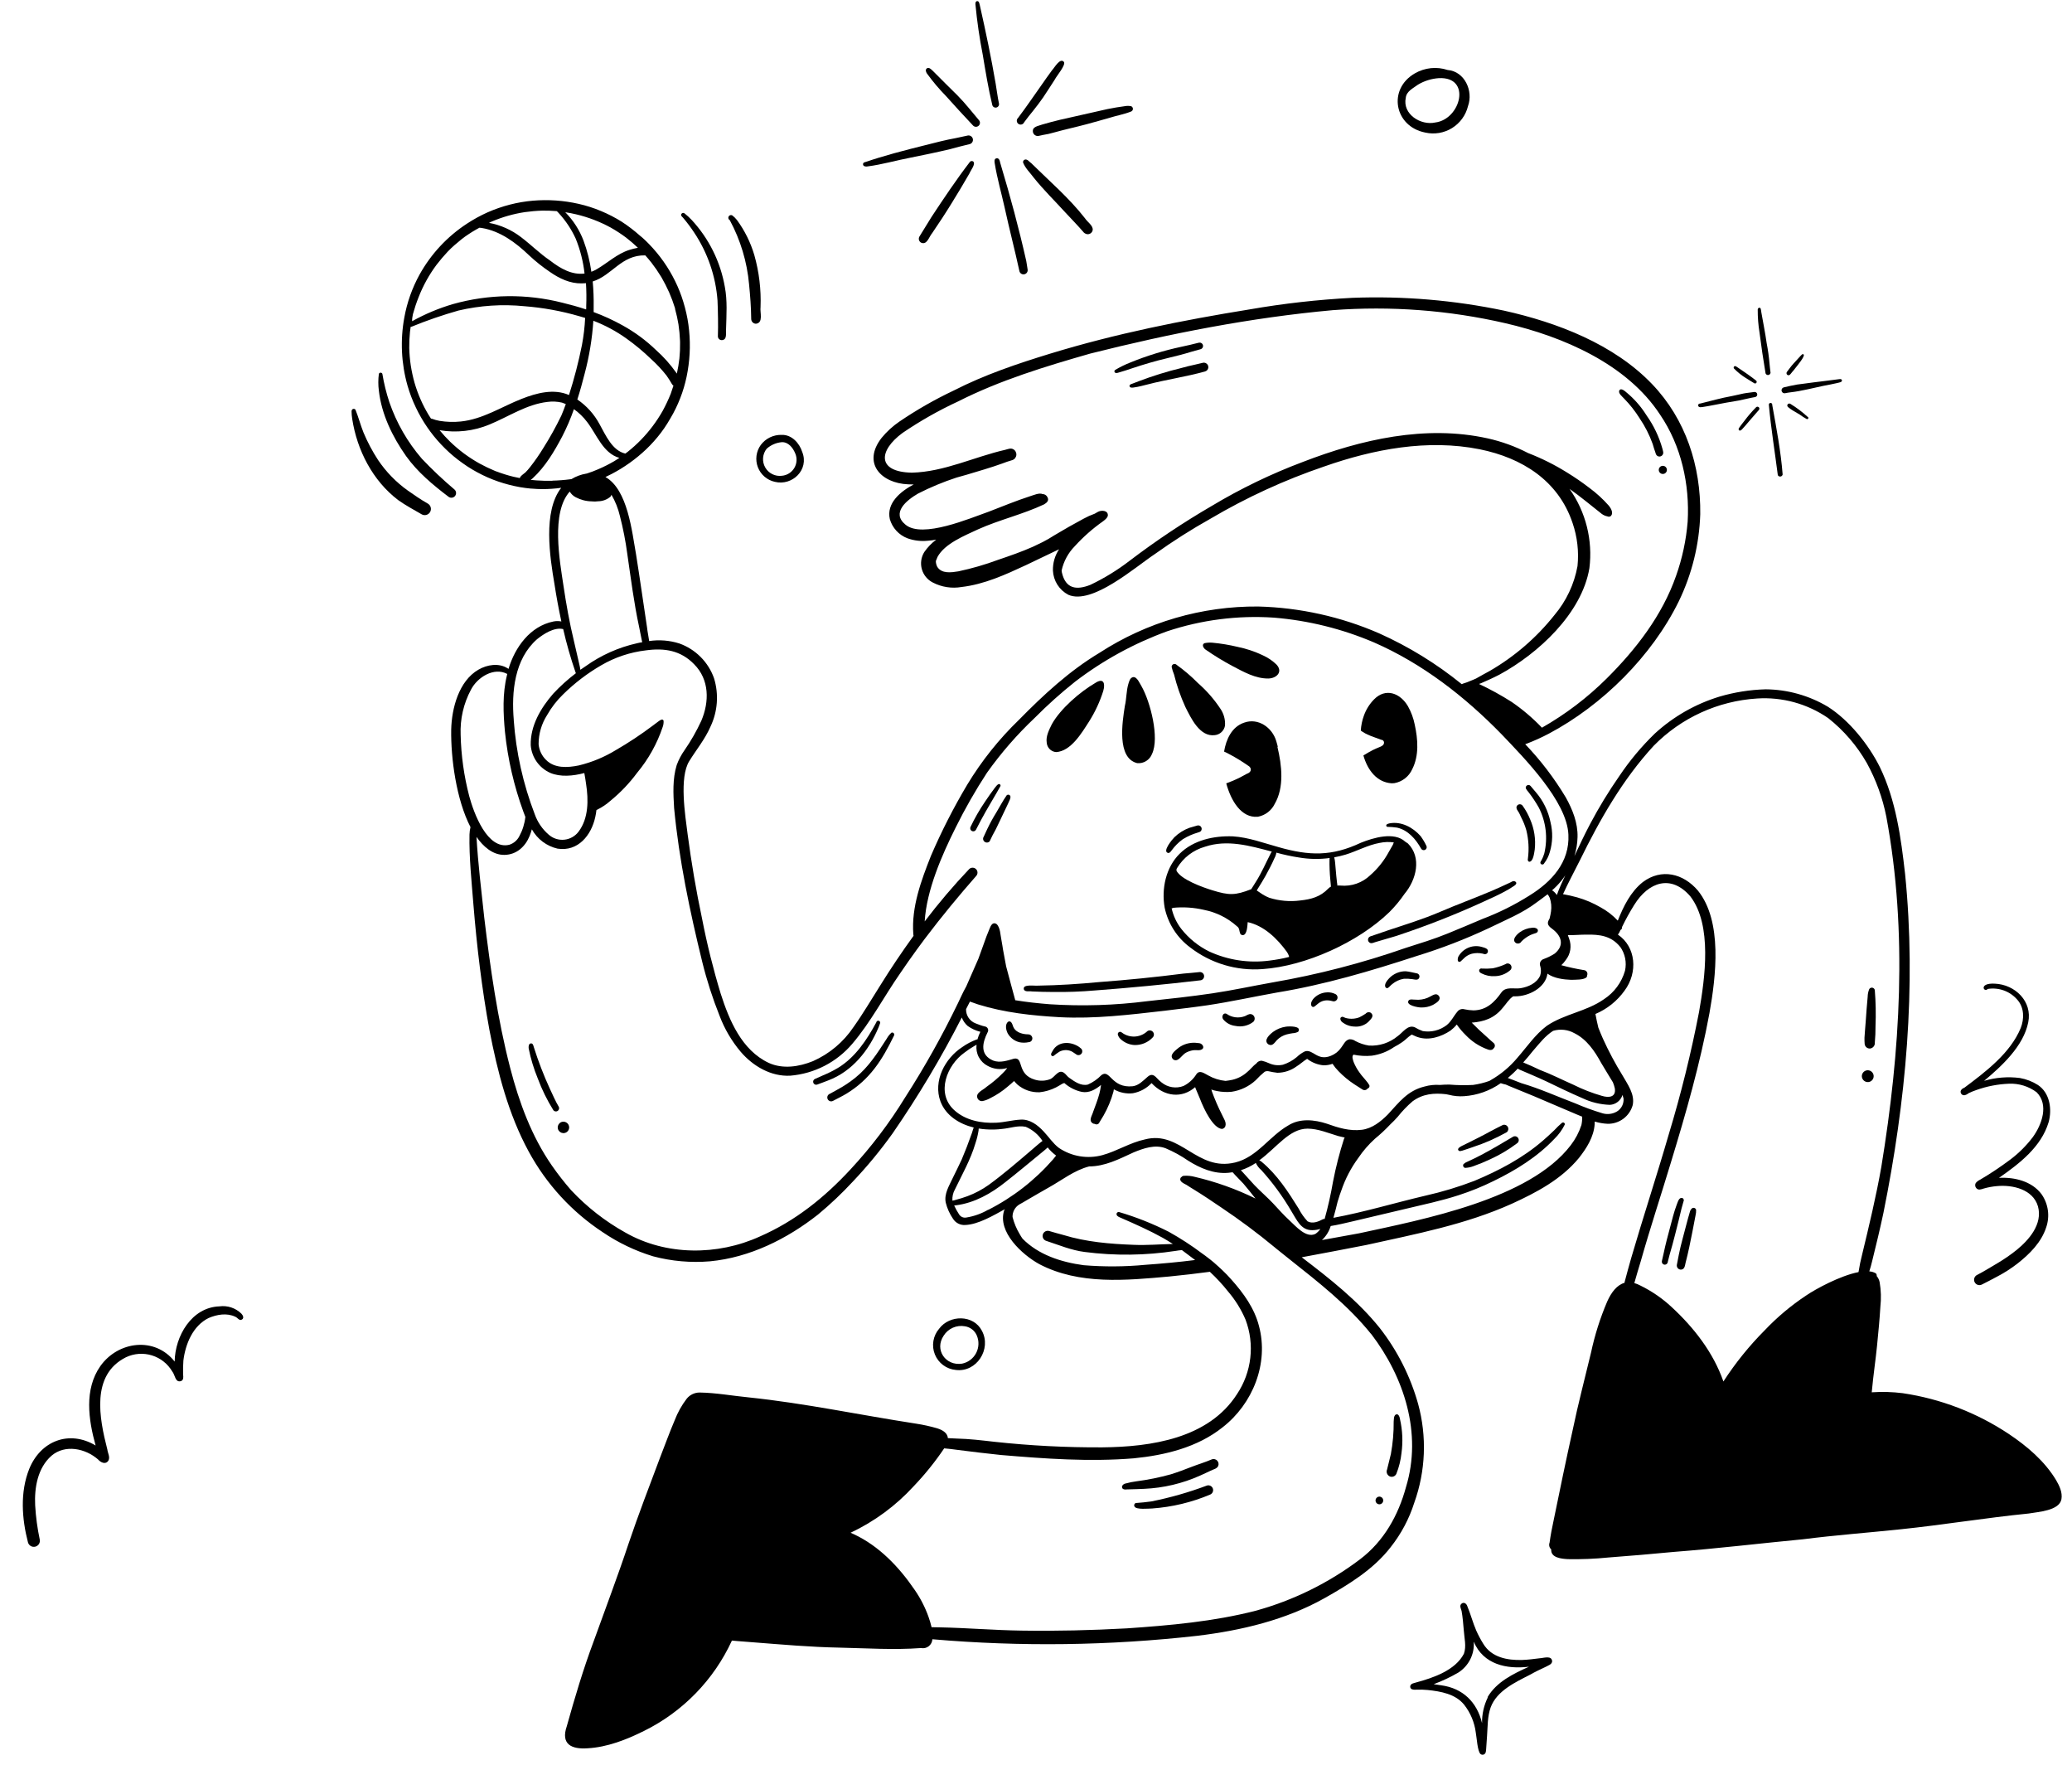
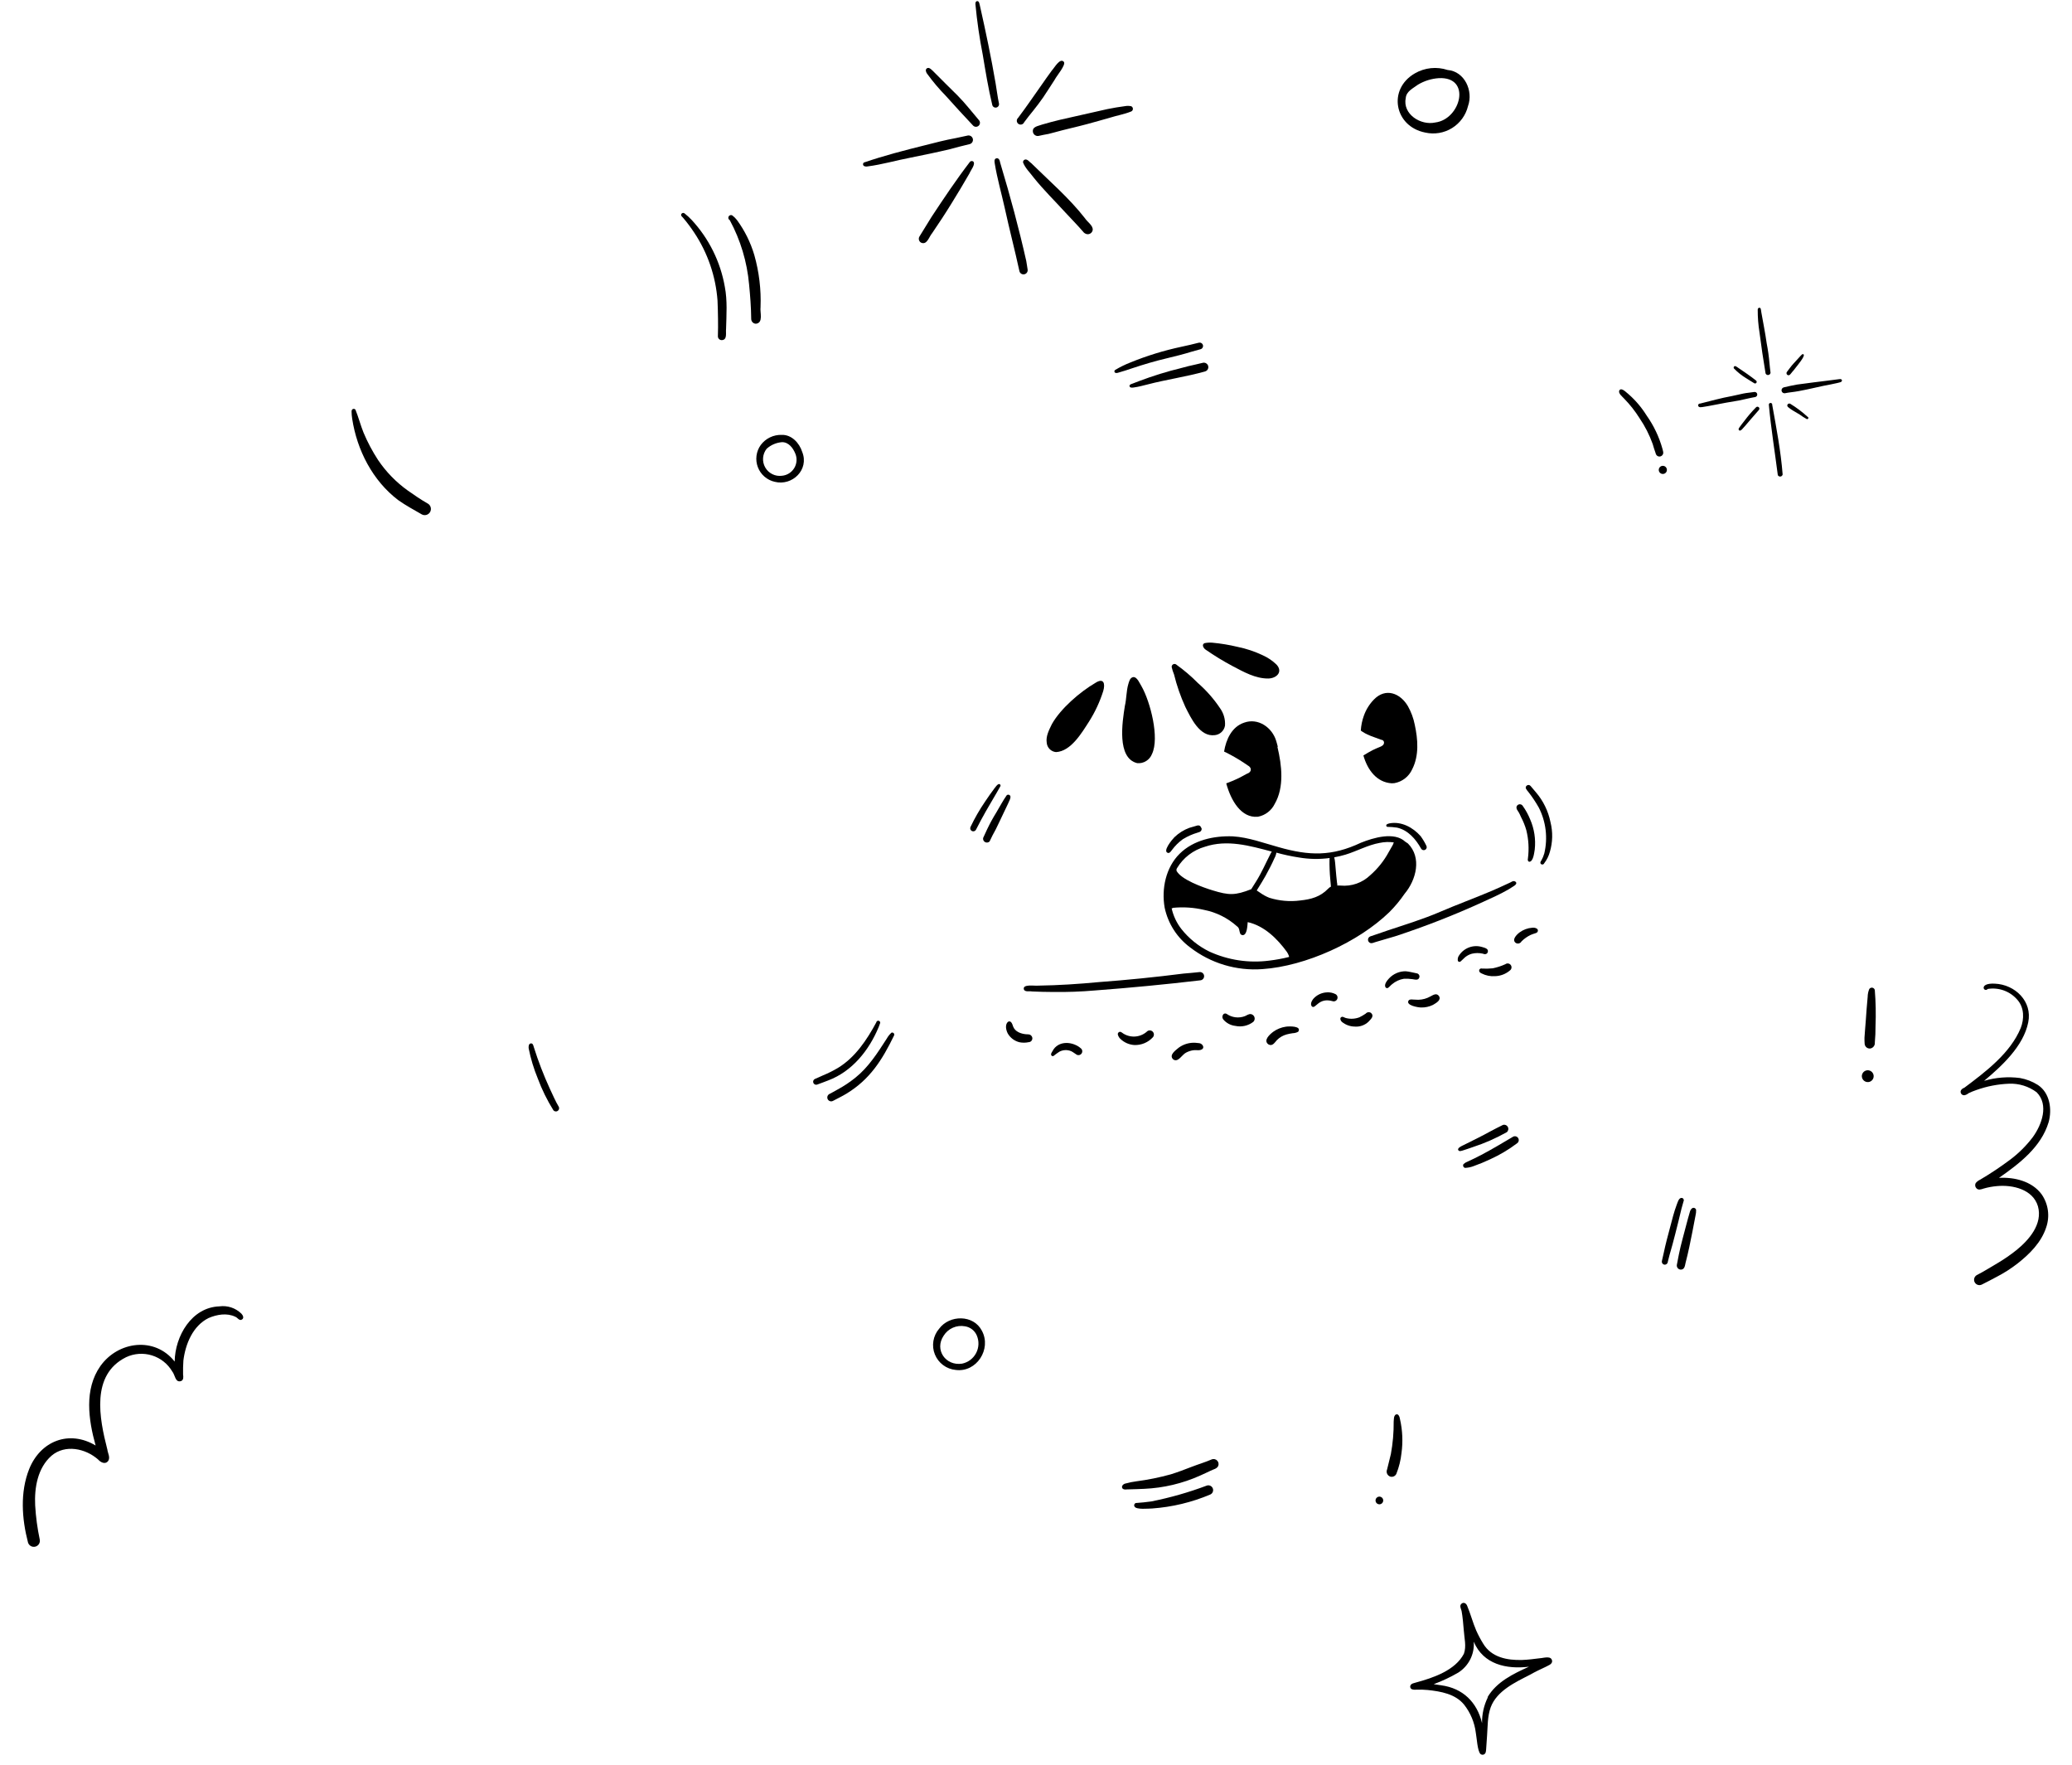
<svg xmlns="http://www.w3.org/2000/svg" width="553" height="471" viewBox="0 0 553 471" fill="none">
  <path d="M281.851 200.672C285.831 200.463 288.722 195.53 290.67 192.504C292.273 189.971 293.542 187.241 294.445 184.382C295.035 182.375 294.571 180.762 292.321 182.226C288.228 184.618 283.065 189.066 280.743 193.203C280.008 194.722 279.089 196.419 279.361 198.15C279.407 198.798 279.684 199.409 280.14 199.871C280.597 200.334 281.204 200.618 281.851 200.672Z" fill="black" />
  <path d="M303.531 203.626C304.363 203.699 305.197 203.499 305.906 203.056C306.615 202.614 307.161 201.952 307.461 201.172C309.522 196.851 306.993 187.231 304.7 183.177C304.225 182.453 303.502 180.511 302.408 180.671C301.572 180.84 301.349 181.839 301.145 182.505C300.583 184.415 300.675 186.427 300.218 188.354C299.555 192.538 297.983 202.31 303.531 203.626Z" fill="black" />
  <path d="M316.347 188.597C317.855 191.595 320.208 196.685 324.239 196.149C324.904 196.078 325.527 195.793 326.015 195.335C326.502 194.878 326.828 194.274 326.941 193.615C327.059 191.985 326.607 190.364 325.664 189.029C323.988 186.512 321.985 184.23 319.707 182.241C317.958 180.47 316.062 178.851 314.04 177.399C313.931 177.282 313.789 177.201 313.633 177.169C313.476 177.136 313.314 177.153 313.167 177.217C313.021 177.281 312.898 177.389 312.816 177.526C312.734 177.664 312.697 177.823 312.71 177.982C312.867 178.66 313.08 179.323 313.345 179.966C314.073 182.931 315.078 185.821 316.347 188.597Z" fill="black" />
  <path d="M321.794 173.352C324.096 174.948 326.489 176.408 328.961 177.724C331.926 179.276 335.067 181.075 338.501 181.039C340.664 181.001 342.482 179.302 340.715 177.349C339.645 176.303 338.397 175.455 337.029 174.846C334.896 173.829 332.646 173.076 330.331 172.603C328.096 172.066 325.826 171.689 323.538 171.478C322.852 171.425 322.162 171.468 321.489 171.605C320.616 171.964 321.222 172.992 321.794 173.352Z" fill="black" />
  <path d="M437.577 111.572C439.034 113.712 440.215 116.028 441.089 118.465C441.328 119.282 441.565 120.088 441.863 120.886C441.89 121.043 441.948 121.194 442.035 121.328C442.121 121.463 442.234 121.579 442.366 121.668C442.538 121.771 442.737 121.82 442.938 121.811C443.138 121.801 443.332 121.733 443.493 121.614C443.655 121.496 443.779 121.332 443.849 121.144C443.919 120.956 443.932 120.751 443.886 120.555C443.851 120.281 443.744 120.006 443.688 119.734C442.8 116.55 441.369 113.543 439.456 110.847C438.149 108.744 436.539 106.845 434.679 105.21C434.123 104.816 432.727 103.188 432.166 104.209C431.866 105.012 432.988 105.798 433.474 106.365C435.024 107.949 436.399 109.695 437.577 111.572Z" fill="black" />
  <path d="M442.906 125.999C442.993 126.123 443.104 126.227 443.234 126.305C443.363 126.384 443.507 126.434 443.657 126.454C443.807 126.473 443.959 126.461 444.104 126.418C444.249 126.375 444.383 126.303 444.498 126.205C444.614 126.107 444.707 125.987 444.773 125.851C444.839 125.715 444.876 125.567 444.881 125.416C444.887 125.265 444.861 125.114 444.805 124.974C444.748 124.834 444.664 124.707 444.556 124.601C444.362 124.412 444.105 124.302 443.835 124.292C443.565 124.282 443.301 124.374 443.094 124.549C442.888 124.724 442.755 124.969 442.72 125.237C442.685 125.506 442.752 125.777 442.906 125.999Z" fill="black" />
  <path d="M311.344 95.615C313.628 95.065 315.911 94.505 318.145 93.807C318.901 93.587 319.671 93.385 320.428 93.175C320.658 93.11 320.853 92.956 320.97 92.748C321.086 92.539 321.115 92.293 321.051 92.063C320.981 91.836 320.827 91.645 320.619 91.529C320.412 91.413 320.168 91.382 319.939 91.441C318.403 91.864 316.832 92.178 315.266 92.533C310.618 93.525 306.066 94.928 301.666 96.726C300.284 97.268 298.948 97.922 297.672 98.682C297.613 98.71 297.561 98.751 297.52 98.801C297.479 98.852 297.45 98.91 297.434 98.974C297.418 99.037 297.417 99.103 297.43 99.167C297.443 99.23 297.47 99.291 297.509 99.343C297.786 99.658 298.251 99.496 298.549 99.406C299.787 99.073 301.003 98.649 302.222 98.246C305.242 97.24 308.266 96.338 311.344 95.615Z" fill="black" />
  <path d="M321.887 96.923C321.75 96.845 321.599 96.795 321.442 96.776C321.286 96.757 321.127 96.769 320.975 96.812L318.97 97.285C317.763 97.532 316.513 97.856 315.306 98.186C311.459 99.121 307.675 100.294 303.973 101.698L302.201 102.378C301.875 102.492 301.356 102.631 301.475 103.08C301.595 103.53 302.275 103.443 302.679 103.37C303.888 103.216 305.062 102.87 306.254 102.584C311.35 101.252 316.576 100.533 321.649 99.101C321.873 99.034 322.073 98.903 322.223 98.723C322.373 98.544 322.467 98.324 322.492 98.091C322.518 97.858 322.474 97.623 322.366 97.415C322.259 97.208 322.092 97.036 321.887 96.923Z" fill="black" />
  <path d="M149.156 295.36C148.247 293.824 147.54 292.169 146.776 290.553C145.1 286.908 143.656 283.161 142.453 279.334C142.338 278.915 142.212 278.332 141.653 278.403C141.094 278.475 141.029 279.257 141.103 279.754C141.652 282.493 142.464 285.173 143.528 287.756C144.63 290.724 146.032 293.573 147.711 296.257C147.845 296.413 148.03 296.516 148.233 296.547C148.436 296.578 148.643 296.536 148.818 296.428C148.992 296.319 149.122 296.152 149.184 295.956C149.246 295.761 149.236 295.549 149.156 295.36Z" fill="black" />
-   <path d="M150.186 299.297C149.886 299.335 149.604 299.462 149.376 299.66C149.148 299.859 148.985 300.121 148.906 300.413C148.827 300.704 148.836 301.013 148.933 301.299C149.03 301.586 149.209 301.837 149.449 302.021C149.689 302.205 149.978 302.314 150.28 302.334C150.581 302.353 150.882 302.283 151.143 302.132C151.405 301.98 151.616 301.755 151.749 301.483C151.882 301.212 151.932 300.907 151.891 300.607C151.835 300.209 151.625 299.849 151.306 299.604C150.987 299.359 150.585 299.249 150.186 299.297Z" fill="black" />
  <path d="M234.519 274.025C234.649 273.668 234.779 273.31 234.918 272.942C234.936 272.802 234.897 272.662 234.812 272.551C234.726 272.44 234.599 272.367 234.46 272.349C234.321 272.332 234.18 272.37 234.069 272.456C233.958 272.541 233.886 272.668 233.868 272.807C231.362 277.443 228.272 282.112 223.674 284.919C222.373 285.692 221.017 286.369 219.617 286.944C218.923 287.25 218.232 287.586 217.526 287.872C217.33 287.95 217.173 288.101 217.087 288.294C217.002 288.486 216.994 288.704 217.066 288.901C217.138 289.099 217.285 289.26 217.474 289.352C217.664 289.443 217.881 289.458 218.081 289.391C219.064 289.008 220.056 288.685 221.037 288.281C227.47 285.859 231.945 280.229 234.519 274.025Z" fill="black" />
  <path d="M237.933 275.531C237.415 275.999 236.98 276.55 236.644 277.162C234.239 280.886 231.825 284.705 228.332 287.516C226.778 288.772 225.107 289.877 223.343 290.816C222.678 291.19 222.024 291.563 221.345 291.908C221.103 292.037 220.922 292.258 220.842 292.521C220.762 292.783 220.79 293.067 220.92 293.31C221.049 293.552 221.27 293.733 221.533 293.812C221.795 293.892 222.079 293.864 222.321 293.735C223.501 293.109 224.718 292.53 225.869 291.836C232.223 287.989 235.487 282.741 238.626 276.269C238.668 276.17 238.68 276.061 238.661 275.955C238.643 275.85 238.593 275.752 238.52 275.674C238.447 275.596 238.352 275.541 238.248 275.515C238.144 275.49 238.034 275.495 237.933 275.531Z" fill="black" />
  <path d="M333.485 206.058C333.336 206.198 333.16 206.308 332.969 206.382L332.898 206.391C332.25 206.732 331.626 207.101 330.966 207.433C330.306 207.765 329.545 208.11 328.829 208.408C328.31 208.629 327.799 208.829 327.276 209.019C328.543 213.69 331.308 218.283 335.64 217.926L335.813 217.904C336.753 217.712 337.636 217.308 338.395 216.722C339.154 216.137 339.769 215.386 340.194 214.526C342.804 210.062 342.101 204.153 340.949 199.334C340.979 199.308 341 199.274 341.01 199.235C341.02 199.197 341.018 199.157 341.005 199.12C340.865 198.673 340.785 198.208 340.623 197.744C339.56 194.111 335.794 191.463 332.043 192.819C328.756 193.92 327.232 197.274 326.699 200.533C327.193 200.749 327.675 200.991 328.144 201.257C329.052 201.74 329.963 202.244 330.838 202.793C331.714 203.342 332.346 203.767 333.093 204.281C333.413 204.441 333.662 204.715 333.79 205.049C333.843 205.228 333.842 205.42 333.788 205.599C333.734 205.778 333.629 205.938 333.485 206.058Z" fill="black" />
  <path d="M368.365 199.262C368.015 199.43 367.659 199.558 367.296 199.708C366.934 199.857 366.653 200.007 366.322 200.163C365.606 200.543 364.894 200.944 364.205 201.372L363.88 201.579C364.998 205.484 367.458 208.743 371.425 209C371.669 209.001 371.912 208.988 372.153 208.959C373.186 208.773 374.158 208.339 374.986 207.693C375.814 207.048 376.473 206.211 376.905 205.255C378.772 201.599 378.435 197.264 377.587 193.366C377.247 191.636 376.633 189.972 375.77 188.435C373.71 184.919 369.804 183.435 366.692 186.641C365.502 187.86 364.59 189.322 364.018 190.926C363.546 192.215 363.266 193.566 363.187 194.935L363.696 195.283C364.106 195.547 364.532 195.782 364.973 195.988C365.619 196.282 366.279 196.543 366.952 196.768C367.482 196.958 368.037 197.177 368.556 197.358L368.706 197.401C368.842 197.414 368.972 197.461 369.085 197.538C369.205 197.629 369.296 197.754 369.346 197.896C369.395 198.039 369.401 198.193 369.362 198.339C369.255 198.869 368.755 199.078 368.365 199.262Z" fill="black" />
  <path d="M329.05 223.155C324.007 222.963 318.55 224.134 314.854 227.776C311.157 231.418 309.945 237.128 310.837 242.176C311.733 246.422 314.149 250.193 317.632 252.781C323.135 257.036 330.021 259.1 336.958 258.574C348.453 257.788 362.516 251.398 370.787 243.394C372.298 241.889 373.665 240.245 374.869 238.484C377.997 234.76 379.508 228.806 375.768 225.06C375.539 224.881 375.297 224.718 375.045 224.574C372.126 221.849 366.537 223.523 363.217 224.855C355.426 228.534 349.415 228.362 341.261 226.037C337.249 224.938 333.254 223.414 329.05 223.155ZM313.99 231.934L314.138 231.636C315.801 228.851 318.466 226.808 321.587 225.925C327.529 223.938 333.509 225.653 339.429 227.22C339.298 227.402 339.202 227.621 339.092 227.811C337.816 230.276 336.729 232.841 335.243 235.189C334.825 235.883 334.385 236.558 333.947 237.254C329.659 238.927 328.038 238.928 323.576 237.546C321.041 236.775 315.146 234.677 313.974 232.287C314.023 232.175 314.029 232.05 313.99 231.934ZM338.785 256.307C333.315 257.025 327.754 256.185 322.74 253.884C319.858 252.465 317.327 250.426 315.328 247.912C314.042 246.27 313.141 244.359 312.694 242.321C312.719 242.339 312.748 242.351 312.778 242.356C312.809 242.361 312.84 242.359 312.87 242.351C312.9 242.342 312.927 242.327 312.95 242.306C312.973 242.285 312.991 242.259 313.002 242.23C315.789 241.95 318.603 242.132 321.331 242.768C324.615 243.411 327.663 244.931 330.153 247.166C330.85 247.614 330.721 248.466 331.012 249.121C331.078 249.238 331.174 249.335 331.29 249.403C331.405 249.472 331.536 249.509 331.671 249.512C332.869 249.514 332.91 246.927 333.003 246.038C337.414 247.024 340.899 250.461 343.467 253.995C343.694 254.332 343.876 254.698 344.008 255.082C344.014 255.168 344.025 255.252 344.04 255.336C342.25 255.792 340.493 256.099 338.825 256.302L338.785 256.307ZM356.864 235.754C356.686 234.362 356.581 232.971 356.454 231.573C356.383 231.014 356.355 229.665 356.093 228.749C357.108 228.567 358.112 228.329 359.1 228.034C362.191 227.093 365.04 225.469 368.24 224.896C369.474 224.637 370.744 224.594 371.992 224.768C371.965 224.819 371.945 224.874 371.931 224.93C371.857 225.171 371.755 225.403 371.626 225.62C371.327 226.185 370.994 226.733 370.664 227.302C369.396 229.66 367.713 231.77 365.697 233.532C364.655 234.533 363.409 235.297 362.044 235.772C360.679 236.248 359.228 236.423 357.789 236.287L356.877 236.258C356.937 236.085 356.925 235.911 356.904 235.749L356.864 235.754ZM354.858 228.937C354.87 229.029 354.879 229.1 354.837 229.177C354.801 231.043 354.874 232.909 355.055 234.767C355.131 235.366 355.147 235.973 355.213 236.574C354.941 236.699 354.697 236.878 354.495 237.099C352.362 239.313 349.945 239.952 346.98 240.268C344.228 240.623 341.432 240.377 338.783 239.549C337.904 239.202 337.072 238.746 336.307 238.192C336.016 238.012 335.728 237.781 335.415 237.594C335.512 237.403 335.624 237.219 335.748 237.045C336.431 235.925 337.131 234.855 337.767 233.69C338.604 232.158 339.436 230.586 340.14 228.988C340.398 228.526 340.572 228.021 340.652 227.498C342.634 228.051 344.648 228.484 346.682 228.793C349.385 229.254 352.141 229.303 354.858 228.937Z" fill="black" />
-   <path d="M311.815 227.596C312.268 227.59 312.519 227.124 312.751 226.837C313.58 225.701 314.586 224.704 315.73 223.885C316.952 223.142 318.266 222.561 319.639 222.158C320.006 222.038 320.42 221.965 320.601 221.601C320.687 221.446 320.727 221.268 320.715 221.091C320.703 220.913 320.64 220.743 320.534 220.6C320.427 220.458 320.281 220.349 320.114 220.288C319.947 220.226 319.766 220.214 319.592 220.253C318.864 220.45 318.146 220.655 317.432 220.88C315.944 221.43 314.587 222.281 313.445 223.382C312.85 223.974 310.064 227.304 311.815 227.596Z" fill="black" />
+   <path d="M311.815 227.596C312.268 227.59 312.519 227.124 312.751 226.837C313.58 225.701 314.586 224.704 315.73 223.885C316.952 223.142 318.266 222.561 319.639 222.158C320.006 222.038 320.42 221.965 320.601 221.601C320.687 221.446 320.727 221.268 320.715 221.091C320.427 220.458 320.281 220.349 320.114 220.288C319.947 220.226 319.766 220.214 319.592 220.253C318.864 220.45 318.146 220.655 317.432 220.88C315.944 221.43 314.587 222.281 313.445 223.382C312.85 223.974 310.064 227.304 311.815 227.596Z" fill="black" />
  <path d="M380.688 225.672C380.256 224.761 379.737 223.893 379.139 223.081C377.11 220.769 373.994 219.092 370.849 219.689C370.602 219.733 370.365 219.819 370.148 219.944C370.087 219.981 370.037 220.035 370.006 220.099C369.974 220.164 369.962 220.236 369.971 220.307C369.98 220.379 370.01 220.446 370.057 220.5C370.103 220.555 370.165 220.594 370.234 220.615C371.114 220.629 371.992 220.7 372.863 220.826C375.797 221.484 377.86 223.895 379.276 226.42C379.325 226.512 379.392 226.595 379.473 226.661C379.554 226.728 379.647 226.779 379.748 226.809C379.848 226.84 379.953 226.851 380.058 226.841C380.162 226.831 380.264 226.801 380.356 226.752C380.449 226.702 380.531 226.636 380.598 226.555C380.665 226.474 380.715 226.381 380.746 226.28C380.777 226.18 380.788 226.075 380.778 225.97C380.768 225.866 380.738 225.764 380.688 225.672Z" fill="black" />
  <path d="M260.464 221.419C261.287 219.776 262.198 218.1 263.107 216.487C264.362 214.262 265.759 212.018 267.017 209.741C267.043 209.67 267.049 209.592 267.034 209.517C267.019 209.443 266.983 209.374 266.931 209.318C266.879 209.263 266.813 209.223 266.739 209.203C266.665 209.183 266.588 209.184 266.515 209.206C266.036 209.422 265.762 209.942 265.428 210.316C264.541 211.461 263.754 212.656 262.935 213.845C261.456 216.005 260.147 218.278 259.023 220.643C258.931 220.833 258.916 221.051 258.981 221.252C259.046 221.452 259.186 221.62 259.372 221.72C259.558 221.82 259.775 221.845 259.978 221.789C260.182 221.733 260.356 221.6 260.464 221.419Z" fill="black" />
  <path d="M263.492 221.199L262.392 223.58C262.348 223.795 262.374 224.018 262.466 224.217C262.559 224.416 262.713 224.58 262.905 224.685C263.098 224.79 263.319 224.83 263.536 224.8C263.753 224.77 263.955 224.671 264.112 224.517C264.622 223.419 265.173 222.317 265.764 221.281C266.512 219.781 267.205 218.257 267.932 216.75C268.315 215.947 268.708 215.144 269.08 214.342C269.302 213.736 269.771 213.118 269.666 212.461C269.636 212.363 269.582 212.276 269.509 212.205C269.435 212.135 269.346 212.084 269.247 212.057C269.149 212.031 269.046 212.029 268.947 212.053C268.849 212.077 268.757 212.125 268.682 212.194C267.649 213.647 266.833 215.259 265.903 216.792C265.019 218.216 264.214 219.687 263.492 221.199Z" fill="black" />
  <path d="M410.706 215.499C412.618 219.268 413.133 223.591 412.161 227.704C411.973 228.365 411.708 229.002 411.37 229.601C411.121 229.912 410.954 230.305 411.341 230.586C411.412 230.631 411.492 230.659 411.575 230.668C411.658 230.678 411.743 230.668 411.822 230.64C411.901 230.612 411.972 230.566 412.031 230.507C412.09 230.447 412.134 230.375 412.161 230.295C412.846 229.402 413.351 228.384 413.647 227.297C414.41 224.716 414.467 221.978 413.812 219.367C413.214 216.397 411.858 213.632 409.876 211.341L408.489 209.7C408.427 209.625 408.349 209.564 408.262 209.52C408.175 209.476 408.08 209.45 407.983 209.444C407.885 209.438 407.788 209.452 407.696 209.485C407.604 209.519 407.52 209.57 407.449 209.637C406.848 210.189 407.502 210.786 407.861 211.247C408.917 212.589 409.868 214.01 410.706 215.499Z" fill="black" />
  <path d="M405.973 218.056C406.558 219.16 407.024 220.322 407.365 221.523C407.977 223.986 408.121 226.542 407.79 229.058C407.683 229.433 407.758 229.94 408.252 229.929C409.26 229.738 409.462 227.513 409.611 226.658C409.91 223.923 409.489 221.158 408.391 218.636C407.87 217.348 407.198 216.127 406.388 214.999C406.254 214.798 406.046 214.66 405.809 214.612C405.573 214.565 405.328 214.613 405.127 214.746C404.48 215.18 404.739 215.911 405.124 216.42C405.509 216.928 405.696 217.503 405.973 218.056Z" fill="black" />
  <path d="M272.107 278.096C272.902 278.251 273.719 278.245 274.511 278.078C274.727 278.077 274.937 278.009 275.112 277.881C275.286 277.754 275.416 277.575 275.483 277.369C275.549 277.164 275.549 276.942 275.482 276.737C275.416 276.532 275.286 276.353 275.111 276.225C274.749 275.9 274.267 276.003 273.827 275.956C272.479 275.828 270.934 275.292 270.408 273.924C270.194 273.301 269.869 272.124 268.987 272.66C268.18 273.455 268.504 274.859 268.97 275.76C269.308 276.341 269.76 276.848 270.3 277.249C270.839 277.65 271.454 277.938 272.107 278.096Z" fill="black" />
  <path d="M281.066 281.785C281.245 281.718 281.405 281.609 281.532 281.467C281.936 281.157 282.343 280.868 282.773 280.596C283.255 280.346 283.786 280.207 284.328 280.187C284.87 280.168 285.41 280.27 285.908 280.485C286.448 280.747 286.9 281.133 287.403 281.44C287.618 281.539 287.86 281.561 288.088 281.502C288.316 281.442 288.517 281.306 288.657 281.116C288.797 280.926 288.866 280.693 288.854 280.458C288.842 280.222 288.749 279.998 288.591 279.823C286.402 277.8 282.38 277.518 280.89 280.486C280.704 280.809 280.356 281.235 280.61 281.606C280.659 281.677 280.729 281.733 280.811 281.765C280.892 281.796 280.981 281.803 281.066 281.785Z" fill="black" />
  <path d="M299.07 277.237C300.073 278.183 301.376 278.747 302.753 278.832C303.681 278.865 304.606 278.695 305.462 278.334C306.319 277.974 307.086 277.431 307.711 276.743C307.881 276.538 307.971 276.278 307.965 276.011C307.958 275.744 307.856 275.489 307.676 275.292C307.496 275.095 307.251 274.969 306.986 274.939C306.722 274.908 306.454 274.974 306.234 275.124C305.41 275.908 304.355 276.404 303.226 276.538C302.097 276.673 300.955 276.44 299.969 275.873C299.639 275.708 299.382 275.4 299.02 275.312C298.915 275.3 298.809 275.314 298.712 275.355C298.614 275.395 298.529 275.46 298.464 275.543C298.399 275.626 298.356 275.724 298.34 275.829C298.324 275.933 298.335 276.04 298.372 276.138C298.497 276.563 298.739 276.943 299.07 277.237Z" fill="black" />
  <path d="M316.55 280.86C317.168 280.531 317.839 280.312 318.533 280.215C319.305 280.116 320.232 280.421 320.89 279.914C321.548 279.406 320.833 278.414 320.069 278.336C319.722 278.281 319.373 278.246 319.023 278.232C317.46 278.143 315.915 278.592 314.642 279.503C313.794 280.221 311.899 281.474 313.103 282.653C314.415 283.631 315.47 281.38 316.55 280.86Z" fill="black" />
  <path d="M329.703 273.728C330.531 273.908 331.389 273.905 332.215 273.719C333.042 273.533 333.819 273.169 334.491 272.652C334.651 272.5 334.767 272.306 334.825 272.093C334.883 271.879 334.881 271.654 334.82 271.441C334.759 271.229 334.641 271.037 334.478 270.887C334.315 270.737 334.114 270.634 333.897 270.591C333.305 270.48 332.8 270.896 332.281 271.117C331.473 271.43 330.6 271.538 329.739 271.432C328.879 271.326 328.058 271.008 327.351 270.507C327.219 270.434 327.066 270.404 326.916 270.423C326.766 270.443 326.627 270.509 326.517 270.614C326.359 270.793 326.264 271.021 326.247 271.26C326.231 271.499 326.295 271.737 326.428 271.936C327.241 272.942 328.418 273.586 329.703 273.728Z" fill="black" />
  <path d="M340.799 277.517C341.525 276.782 342.435 276.256 343.434 275.993C343.954 275.858 344.482 275.753 345.015 275.678C345.528 275.665 346.031 275.53 346.482 275.284C347.529 273.695 343.991 273.805 343.151 273.944C341.947 274.122 340.802 274.586 339.814 275.299C338.872 276.008 337.1 277.576 338.506 278.646C339.599 279.281 340.182 278.184 340.799 277.517Z" fill="black" />
  <path d="M355.601 267.119C355.849 267.21 356.122 267.203 356.365 267.098C356.607 266.993 356.799 266.798 356.902 266.554C357.004 266.311 357.008 266.037 356.913 265.791C356.818 265.544 356.632 265.344 356.393 265.231C355.704 264.887 354.936 264.732 354.167 264.782C353.459 264.807 352.765 264.979 352.127 265.286C351.489 265.593 350.922 266.029 350.461 266.567C350.063 267.092 349.611 267.997 350.157 268.557C351.115 269.343 351.884 266.065 355.601 267.119Z" fill="black" />
  <path d="M361.538 273.909C362.204 273.965 362.874 273.882 363.506 273.664C364.138 273.447 364.717 273.1 365.207 272.646C365.811 271.959 366.848 271.187 365.938 270.281C365.716 270.12 365.441 270.049 365.169 270.084C364.897 270.119 364.649 270.256 364.475 270.468C363.944 270.829 363.388 271.152 362.812 271.434C361.694 271.863 360.471 271.94 359.309 271.654C358.939 271.587 358.64 271.347 358.281 271.289C357.438 271.397 357.702 272.251 358.146 272.659C359.105 273.444 360.299 273.884 361.538 273.909Z" fill="black" />
  <path d="M370.443 263.593C370.851 263.314 371.157 262.882 371.563 262.583C372.446 261.844 373.509 261.352 374.644 261.157C375.414 261.112 376.186 261.145 376.949 261.255C377.673 261.349 378.585 261.697 378.831 260.715C378.853 260.604 378.852 260.49 378.829 260.379C378.806 260.268 378.761 260.163 378.697 260.07C378.634 259.976 378.552 259.896 378.457 259.834C378.363 259.772 378.257 259.729 378.145 259.709C377.153 259.536 376.174 259.227 375.162 259.15C374.341 259.144 373.527 259.306 372.771 259.626C372.014 259.947 371.331 260.418 370.764 261.012C370.246 261.564 369.215 262.79 369.866 263.522C369.944 263.59 370.041 263.633 370.144 263.645C370.246 263.658 370.35 263.64 370.443 263.593Z" fill="black" />
  <path d="M378.56 266.76C378.115 266.755 377.668 266.729 377.22 266.704C376.773 266.678 376.234 266.582 375.951 266.949C375.085 268.257 378.513 268.821 379.287 268.815C380.382 268.844 381.468 268.606 382.451 268.122C383.255 267.627 384.77 266.876 384.036 265.741C383.377 264.865 382.506 265.482 381.77 265.865C380.789 266.421 379.687 266.728 378.56 266.76Z" fill="black" />
  <path d="M389.858 256.5C390.316 256.131 390.7 255.659 391.16 255.301C391.667 254.914 392.245 254.63 392.861 254.464C393.803 254.243 394.784 254.237 395.729 254.449C396.246 254.693 396.87 254.654 397.081 254.039C397.361 253.074 396.157 252.866 395.469 252.655C394.359 252.338 393.176 252.383 392.093 252.783C391.01 253.183 390.082 253.917 389.444 254.88C389.283 255.087 389.168 255.326 389.106 255.581C389.044 255.837 389.037 256.102 389.086 256.36C389.115 256.434 389.162 256.498 389.223 256.548C389.283 256.598 389.356 256.631 389.433 256.645C389.51 256.659 389.59 256.653 389.664 256.627C389.738 256.602 389.805 256.558 389.858 256.5Z" fill="black" />
  <path d="M394.876 259.329C395.025 259.508 395.216 259.647 395.433 259.732C396.555 260.304 397.812 260.555 399.067 260.456C400.515 260.407 401.903 259.865 403.002 258.921C403.11 258.84 403.201 258.738 403.27 258.621C403.338 258.504 403.383 258.375 403.402 258.24C403.421 258.106 403.413 257.97 403.379 257.838C403.345 257.707 403.286 257.584 403.204 257.476C403.123 257.367 403.02 257.276 402.904 257.208C402.787 257.139 402.658 257.094 402.523 257.075C402.389 257.056 402.253 257.064 402.121 257.098C401.99 257.132 401.867 257.191 401.759 257.273C400.683 257.763 399.556 258.129 398.397 258.363C397.461 258.458 396.518 258.482 395.577 258.434C395.02 258.278 394.567 258.769 394.876 259.329Z" fill="black" />
  <path d="M406.081 251.177C406.794 250.468 407.62 249.885 408.525 249.45C408.956 249.271 409.402 249.121 409.849 248.982C410.054 248.933 410.236 248.815 410.364 248.647C410.809 247.765 409.631 247.44 408.962 247.536C407.732 247.62 406.551 248.053 405.559 248.786C404.778 249.381 403.384 250.757 404.567 251.607C404.694 251.681 404.835 251.728 404.98 251.746C405.126 251.764 405.274 251.753 405.415 251.713C405.557 251.673 405.688 251.604 405.803 251.512C405.917 251.42 406.012 251.306 406.081 251.177Z" fill="black" />
  <path d="M273.306 264.107C273.768 264.729 274.727 264.4 275.427 264.538C277.278 264.643 279.128 264.654 280.979 264.676C284.735 264.731 288.491 264.597 292.233 264.272C301.629 263.568 311.01 262.667 320.376 261.568C320.52 261.553 320.661 261.509 320.788 261.44C320.916 261.371 321.029 261.277 321.121 261.164C321.212 261.052 321.28 260.922 321.322 260.783C321.363 260.643 321.377 260.497 321.362 260.353C321.347 260.208 321.303 260.068 321.234 259.94C321.165 259.812 321.071 259.7 320.958 259.608C320.846 259.517 320.716 259.448 320.576 259.407C320.437 259.365 320.291 259.352 320.147 259.367C318.734 259.547 317.309 259.626 315.892 259.765C308.387 260.723 300.857 261.481 293.301 262.04C287.904 262.553 282.507 262.901 277.087 262.984C276.226 263.114 272.671 262.443 273.306 264.107Z" fill="black" />
  <path d="M365.695 249.857C365.524 249.926 365.378 250.044 365.274 250.195C365.17 250.347 365.112 250.525 365.108 250.709C365.104 250.893 365.154 251.074 365.251 251.23C365.349 251.385 365.49 251.509 365.657 251.586C366.191 251.807 366.673 251.456 367.234 251.323C368.923 250.797 370.642 250.351 372.34 249.824C380.342 247.204 388.189 244.134 395.844 240.629C398.119 239.605 400.403 238.57 402.579 237.332C403.117 237.016 403.642 236.68 404.155 236.336C404.669 235.992 404.938 235.513 404.371 235.193C403.803 234.873 403.266 235.438 402.752 235.617C401.229 236.307 399.722 237.036 398.193 237.675C393.609 239.623 388.932 241.325 384.361 243.292C379.79 245.259 375.039 246.702 370.325 248.274C368.75 248.796 367.252 249.358 365.695 249.857Z" fill="black" />
  <path d="M448.781 322.474C448.938 321.845 449.117 321.223 449.305 320.6C449.352 320.523 449.382 320.437 449.394 320.348C449.407 320.259 449.401 320.169 449.377 320.082C449.354 319.995 449.313 319.914 449.257 319.844C449.201 319.773 449.132 319.715 449.053 319.672C448.084 319.362 447.813 320.718 447.525 321.374C446.753 323.414 446.258 325.522 445.698 327.607C445.138 329.692 444.5 332.055 444.035 334.314C443.879 335.036 443.704 335.77 443.539 336.494C443.519 336.6 443.52 336.709 443.543 336.815C443.567 336.92 443.61 337.02 443.673 337.108C443.735 337.197 443.814 337.271 443.906 337.329C443.998 337.386 444.1 337.424 444.207 337.441C444.321 337.45 444.436 337.437 444.546 337.401C444.655 337.365 444.756 337.307 444.842 337.232C444.929 337.156 444.999 337.064 445.05 336.961C445.1 336.858 445.129 336.745 445.136 336.63C445.264 336.098 445.414 335.49 445.575 334.891C446.121 333.025 446.632 331.149 447.107 329.265C447.716 326.998 448.222 324.734 448.781 322.474Z" fill="black" />
  <path d="M451.573 322.417C451.279 322.677 451.078 323.025 450.997 323.409C450.67 324.484 450.393 325.551 450.106 326.621C449.422 329.351 448.591 332.059 448.055 334.823C447.88 335.712 447.714 336.601 447.539 337.49C447.494 337.773 447.561 338.062 447.726 338.295C447.891 338.529 448.14 338.689 448.421 338.741C449.565 338.884 449.694 337.794 449.865 336.946C450.594 334.168 451.164 331.349 451.713 328.532C451.996 327.112 452.28 325.693 452.525 324.298C452.647 323.813 452.698 323.313 452.676 322.813C452.65 322.699 452.596 322.594 452.518 322.506C452.441 322.419 452.343 322.352 452.233 322.313C452.123 322.274 452.005 322.262 451.889 322.281C451.774 322.299 451.665 322.346 451.573 322.417Z" fill="black" />
  <path d="M499.127 279.764C499.505 279.71 499.846 279.511 500.08 279.21C500.313 278.908 500.42 278.527 500.377 278.148C500.511 276.692 500.573 275.23 500.561 273.767C500.691 270.564 500.626 267.355 500.367 264.159C500.333 264.001 500.252 263.857 500.136 263.746C500.02 263.634 499.873 263.56 499.714 263.533C499.555 263.505 499.392 263.526 499.245 263.592C499.098 263.658 498.974 263.766 498.889 263.903C498.621 264.553 498.479 265.247 498.468 265.95C498.26 268.041 498.112 270.198 497.962 272.334C497.856 273.855 497.699 275.372 497.614 276.89C497.593 277.45 497.631 277.993 497.662 278.557C497.701 278.909 497.876 279.232 498.149 279.458C498.423 279.683 498.774 279.793 499.127 279.764Z" fill="black" />
  <path d="M498.628 288.717C498.939 288.69 499.234 288.571 499.477 288.375C499.72 288.18 499.9 287.916 499.993 287.619C500.087 287.321 500.09 287.003 500.002 286.703C499.915 286.404 499.74 286.137 499.501 285.937C499.262 285.737 498.969 285.612 498.659 285.578C498.349 285.544 498.036 285.603 497.759 285.747C497.483 285.892 497.255 286.114 497.105 286.388C496.955 286.661 496.89 286.973 496.917 287.284C496.959 287.699 497.161 288.081 497.481 288.349C497.8 288.617 498.212 288.749 498.628 288.717Z" fill="black" />
  <path d="M543.913 289.499C542.44 288.563 540.798 287.927 539.079 287.628C535.882 287.22 532.635 287.48 529.543 288.391C534.3 284.407 540.057 279.108 541.316 272.794C542.479 267.183 537.806 262.689 532.407 262.459C527.958 262.222 529.517 264.976 530.522 263.867C531.994 263.632 533.503 263.783 534.9 264.305C536.296 264.827 537.534 265.702 538.491 266.846C540.261 268.902 540.268 271.864 539.317 274.288C536.541 281.013 529.984 285.939 524.311 290.194C523.721 290.425 523.061 290.922 523.327 291.631C523.397 291.821 523.527 291.983 523.698 292.092C523.868 292.201 524.07 292.251 524.272 292.233C524.681 292.155 525.064 291.971 525.381 291.7C526.039 291.377 526.717 291.097 527.411 290.862C530.228 289.848 533.184 289.272 536.176 289.155C538.832 289.039 541.446 289.848 543.572 291.443C546.88 294.789 544.944 300.085 542.548 303.396C540.795 305.713 538.721 307.769 536.388 309.5C533.857 311.394 531.223 313.147 528.499 314.751C528.038 314.961 527.63 315.27 527.303 315.657C527.18 315.876 527.131 316.128 527.162 316.377C527.194 316.626 527.305 316.858 527.479 317.039C527.999 317.633 528.768 317.349 529.402 317.134C530.564 316.798 531.757 316.577 532.962 316.473C537.124 316.076 542.579 317.311 543.916 321.879C545.21 326.598 541.557 330.823 538.13 333.583C536.592 334.81 534.972 335.931 533.282 336.938C531.359 338.051 529.567 339.22 527.617 340.202C527.451 340.291 527.305 340.411 527.186 340.557C527.067 340.702 526.978 340.87 526.924 341.05C526.87 341.23 526.851 341.419 526.87 341.606C526.889 341.793 526.944 341.974 527.033 342.14C527.122 342.305 527.243 342.452 527.388 342.571C527.534 342.69 527.702 342.779 527.881 342.833C528.061 342.887 528.25 342.906 528.437 342.887C528.624 342.868 528.806 342.813 528.972 342.724C530.313 342.067 531.636 341.351 532.951 340.656C534.919 339.636 536.787 338.437 538.534 337.073C541.733 334.548 544.81 331.471 546.101 327.517C546.614 326.049 546.771 324.481 546.56 322.941C546.349 321.401 545.776 319.933 544.888 318.658C542.317 315.176 537.66 314.046 533.508 314.276C538.95 310.484 544.775 306.044 546.76 299.43C547.715 295.994 547.106 291.621 543.913 289.499Z" fill="black" />
  <path d="M412.555 444.736C413.179 444.367 414.191 444.125 414.257 443.269C414.137 441.602 411.979 442.414 410.901 442.459C409.336 442.658 407.772 442.858 406.199 442.914C402.257 443.015 398.09 442.235 395.881 438.604C395.172 437.465 394.541 436.28 393.993 435.056C393.069 432.912 392.489 430.632 391.585 428.486C391.346 427.825 390.68 427.383 390.064 427.896C389.448 428.408 389.911 429.206 390.082 429.814C390.395 431.54 390.526 433.299 390.678 435.055C390.806 437.104 391.42 439.246 390.705 441.247C388.419 445.669 382.551 447.667 377.99 448.9C377.457 449.092 376.728 449.123 376.44 449.697C376.359 449.871 376.345 450.068 376.401 450.252C376.457 450.435 376.578 450.592 376.742 450.691C377.13 450.835 377.547 450.884 377.958 450.835C378.995 450.796 380.034 450.825 381.067 450.924C384.564 451.303 388.428 451.966 390.768 454.848C392.466 457.008 393.542 459.592 393.88 462.319C394.129 463.547 394.313 467.333 395.155 468.021C395.283 468.119 395.436 468.179 395.597 468.195C395.757 468.211 395.919 468.182 396.065 468.111C396.618 467.834 396.601 467.134 396.646 466.602C396.739 465.464 396.809 464.32 396.88 463.175C397.07 460.621 396.973 458 397.849 455.555C399.492 451.122 404.438 448.859 408.392 446.827C409.749 446.054 411.151 445.39 412.555 444.736ZM397.077 452.907C396.031 455.042 395.507 457.395 395.547 459.772C394.212 454.161 390.425 450.462 384.665 449.669C383.962 449.552 383.289 449.453 382.645 449.37C384.922 448.53 387.122 447.492 389.219 446.269C390.585 445.396 391.689 444.169 392.413 442.719C393.137 441.268 393.454 439.648 393.33 438.031C395.892 444.106 402.07 445.434 408.07 444.71C403.881 446.597 399.426 448.745 397.025 452.821L397.077 452.907Z" fill="black" />
  <path d="M255.078 365.527C260.643 366.252 264.69 359.943 262.067 355.084C259.837 350.722 253.421 350.767 250.639 354.539C249.841 355.467 249.314 356.596 249.115 357.804C248.916 359.011 249.053 360.25 249.512 361.385C249.97 362.52 250.732 363.506 251.713 364.237C252.695 364.967 253.859 365.414 255.078 365.527ZM251.847 356.398C252.431 355.457 253.285 354.713 254.298 354.264C255.31 353.814 256.434 353.679 257.524 353.877C258.218 353.979 258.874 354.258 259.43 354.686C259.985 355.114 260.421 355.677 260.697 356.322C261.018 357.069 261.17 357.878 261.139 358.691C261.108 359.504 260.897 360.299 260.52 361.02C260.143 361.741 259.611 362.368 258.961 362.857C258.311 363.346 257.56 363.684 256.763 363.846C252.388 364.518 249.331 360.148 251.847 356.398Z" fill="black" />
  <path d="M7.787 391.967C5.326 398.166 5.82 405.197 7.467 411.543C7.58 411.945 7.843 412.288 8.203 412.5C8.563 412.713 8.99 412.778 9.397 412.682C9.803 412.586 10.157 412.337 10.384 411.986C10.611 411.635 10.693 411.211 10.614 410.801C9.974 407.791 9.563 404.737 9.386 401.664C9.155 396.944 10.031 391.67 13.755 388.407C17.388 385.32 22.798 386.447 26.182 389.422C26.906 390.239 28.204 390.868 28.934 389.711C29.445 388.779 28.764 387.73 28.651 386.763C26.503 378.426 24.206 366.824 33.643 362.13C35.807 361.112 38.273 360.939 40.556 361.647C42.84 362.355 44.777 363.892 45.985 365.955C46.723 366.8 46.74 368.956 48.273 368.512C49.044 368.239 48.946 367.394 48.863 366.744C48.83 365.509 48.866 364.255 48.946 363.026C49.479 358.622 51.487 353.729 55.665 351.678C57.877 350.725 60.553 350.249 62.798 351.336C63.436 351.564 63.874 352.571 64.623 352.042C65.189 351.629 64.82 350.922 64.427 350.508C63.662 349.758 62.736 349.193 61.719 348.855C60.703 348.518 59.623 348.418 58.561 348.562C51.129 348.819 46.71 356.507 46.616 363.293C41.329 356.575 31.545 357.824 26.798 364.48C22.426 370.676 23.601 378.828 25.519 385.687C18.466 381.476 10.823 384.444 7.787 391.967Z" fill="black" />
  <path d="M206.782 128.559C211.464 129.727 216.012 125.315 214.108 120.592C213.361 118.219 211.296 115.953 208.642 116.034C207.558 115.998 206.48 116.226 205.503 116.697C204.525 117.169 203.677 117.871 203.03 118.743C202.424 119.589 202.038 120.573 201.904 121.605C201.771 122.638 201.896 123.687 202.268 124.659C202.64 125.632 203.246 126.497 204.034 127.177C204.822 127.858 205.766 128.332 206.782 128.559ZM204.622 119.727C205.754 118.712 207.189 118.097 208.705 117.978C210.456 117.95 211.624 119.494 212.234 120.955C212.507 121.577 212.628 122.254 212.588 122.932C212.547 123.609 212.346 124.268 212.001 124.852C211.656 125.437 211.177 125.931 210.604 126.294C210.03 126.657 209.379 126.879 208.703 126.94C207.819 127.058 206.921 126.909 206.123 126.512C205.325 126.115 204.664 125.488 204.225 124.713C203.786 123.937 203.59 123.048 203.66 122.159C203.731 121.271 204.066 120.424 204.622 119.727Z" fill="black" />
  <path d="M471.508 91.551C471.121 88.79 470.565 86.066 470.083 83.324C470.04 82.99 469.996 82.641 469.908 82.334C469.641 81.875 469.085 82.189 469.123 82.656C469.113 84.687 469.272 86.716 469.599 88.721C470.064 92.362 470.602 95.993 471.212 99.616C471.266 99.762 471.367 99.886 471.501 99.967C471.634 100.048 471.791 100.082 471.945 100.062C472.1 100.042 472.243 99.97 472.352 99.859C472.461 99.747 472.528 99.601 472.543 99.446C472.442 98.654 472.342 97.869 472.275 97.073C472.119 95.22 471.862 93.376 471.508 91.551Z" fill="black" />
  <path d="M472.098 108.079C472.67 114.305 473.691 120.558 474.483 126.77C474.547 126.898 474.649 127.004 474.775 127.071C474.901 127.139 475.045 127.165 475.187 127.147C475.329 127.129 475.462 127.067 475.567 126.97C475.672 126.873 475.744 126.746 475.774 126.605C475.282 120.362 474.108 114.212 472.997 108.061C473.011 107.993 473.009 107.923 472.993 107.856C472.976 107.789 472.944 107.727 472.9 107.674C472.855 107.621 472.8 107.578 472.737 107.55C472.674 107.521 472.605 107.507 472.536 107.508C472.467 107.509 472.399 107.526 472.338 107.557C472.276 107.589 472.222 107.633 472.18 107.688C472.138 107.743 472.109 107.806 472.094 107.874C472.08 107.942 472.081 108.012 472.098 108.079Z" fill="black" />
  <path d="M468.398 105.949C468.579 105.926 468.744 105.832 468.856 105.688C468.967 105.543 469.017 105.361 468.994 105.18C468.971 104.999 468.877 104.834 468.732 104.722C468.588 104.611 468.405 104.561 468.224 104.584C467.253 104.75 466.267 104.799 465.294 105C464.32 105.2 463.273 105.473 462.21 105.678C459.388 106.184 456.59 106.978 453.805 107.666C453.339 107.657 453.013 108.094 453.347 108.481C453.595 108.734 453.985 108.643 454.301 108.616C456.412 108.305 458.495 107.831 460.599 107.458C461.779 107.245 462.964 107.073 464.143 106.853C465.557 106.576 466.958 106.189 468.398 105.949Z" fill="black" />
  <path d="M490.495 101.214C489.273 101.369 488.051 101.525 486.829 101.681C485.029 101.876 483.238 102.14 481.436 102.37C480.208 102.491 478.989 102.69 477.787 102.967C477.216 103.117 476.642 103.239 476.068 103.36C475.862 103.416 475.688 103.55 475.581 103.734C475.475 103.918 475.445 104.136 475.499 104.342C475.55 104.529 475.667 104.691 475.829 104.798C475.991 104.905 476.186 104.95 476.378 104.923C476.886 104.824 477.387 104.732 477.9 104.674C480.848 104.339 483.717 103.556 486.617 102.957C487.889 102.705 489.063 102.499 490.35 102.196C490.742 102.063 491.715 102.022 491.599 101.44C491.436 100.975 490.847 101.196 490.495 101.214Z" fill="black" />
  <path d="M476.914 99.228C476.825 99.346 476.785 99.495 476.804 99.641C476.823 99.788 476.898 99.922 477.015 100.014C477.609 100.43 477.972 99.635 478.307 99.266C478.641 98.897 478.912 98.571 479.159 98.227C479.525 97.723 481.858 95.017 481.372 94.58C481.044 94.296 480.765 94.769 480.541 94.971C479.932 95.638 479.326 96.326 478.677 97.005C478.029 97.685 477.495 98.502 476.914 99.228Z" fill="black" />
  <path d="M468.682 101.542C467.046 100.245 465.302 99.08 463.57 97.907C463.412 97.809 463.226 97.659 463.028 97.684C462.951 97.698 462.88 97.734 462.824 97.788C462.767 97.842 462.727 97.911 462.71 97.987C462.692 98.063 462.697 98.143 462.725 98.216C462.752 98.29 462.8 98.353 462.863 98.399C463.787 99.345 464.825 100.173 465.953 100.863C466.661 101.356 467.455 101.761 468.152 102.227C468.243 102.297 468.358 102.328 468.472 102.314C468.586 102.299 468.69 102.24 468.76 102.149C468.83 102.058 468.862 101.943 468.847 101.829C468.833 101.715 468.773 101.612 468.682 101.542Z" fill="black" />
  <path d="M464.998 114.479C465.272 114.181 465.546 113.882 465.812 113.577C466.314 113 466.807 112.403 467.315 111.818C467.823 111.232 468.525 110.428 469.13 109.734C469.297 109.518 469.572 109.337 469.568 109.032C469.566 108.931 469.534 108.832 469.477 108.748C469.42 108.664 469.339 108.598 469.245 108.56C469.151 108.521 469.047 108.51 468.947 108.529C468.847 108.548 468.755 108.596 468.682 108.667C467.528 109.833 466.458 111.08 465.481 112.399C465.059 112.952 464.614 113.488 464.223 114.065C464.125 114.216 463.971 114.423 464.03 114.617C464.252 115.164 464.752 114.781 464.998 114.479Z" fill="black" />
  <path d="M477.97 109.187C478.73 109.708 479.56 110.122 480.33 110.614C480.903 111.04 481.504 111.426 482.129 111.772C482.167 111.799 482.211 111.817 482.257 111.826C482.302 111.835 482.349 111.833 482.395 111.822C482.44 111.811 482.482 111.79 482.519 111.761C482.555 111.732 482.585 111.695 482.606 111.654C482.627 111.612 482.639 111.567 482.64 111.52C482.642 111.473 482.634 111.427 482.616 111.384C482.598 111.341 482.571 111.302 482.537 111.271C482.502 111.239 482.462 111.215 482.417 111.201C480.999 109.899 479.456 108.739 477.812 107.737C477.687 107.667 477.54 107.649 477.402 107.688C477.264 107.726 477.146 107.817 477.075 107.942C476.761 108.523 477.601 108.853 477.97 109.187Z" fill="black" />
  <path d="M252.428 25.577C254.833 28.244 257.239 30.911 259.719 33.516C259.918 33.717 260.189 33.83 260.472 33.83C260.755 33.831 261.027 33.719 261.227 33.52C261.427 33.321 261.54 33.05 261.541 32.767C261.542 32.484 261.43 32.212 261.231 32.012C259.425 29.919 257.614 27.538 255.588 25.504C253.358 23.321 251.155 21.104 248.952 18.896C248.607 18.62 248.317 18.203 247.821 18.122C247.729 18.111 247.636 18.12 247.547 18.148C247.459 18.175 247.378 18.221 247.308 18.283C247.239 18.345 247.184 18.42 247.146 18.504C247.108 18.589 247.088 18.68 247.088 18.773C247.128 19.133 247.272 19.473 247.503 19.753C249 21.812 250.646 23.758 252.428 25.577Z" fill="black" />
  <path d="M273.301 32.671C274.127 31.533 274.975 30.496 275.831 29.436C276.687 28.377 277.604 27.145 278.399 26.011C279.467 24.429 280.489 22.812 281.524 21.214C281.964 20.29 284.62 17.235 283.914 16.479C282.883 15.361 281.398 18.122 280.74 18.794C278.786 21.439 276.968 24.191 275.047 26.852C273.943 28.397 272.862 29.96 271.711 31.459C271.6 31.56 271.512 31.685 271.453 31.823C271.395 31.962 271.368 32.112 271.374 32.262C271.381 32.413 271.42 32.56 271.49 32.693C271.559 32.827 271.657 32.943 271.777 33.034C271.897 33.126 272.035 33.189 272.182 33.221C272.329 33.253 272.481 33.252 272.628 33.218C272.775 33.184 272.912 33.118 273.03 33.025C273.149 32.932 273.245 32.815 273.313 32.68L273.301 32.671Z" fill="black" />
  <path d="M258.902 43.14C255.263 47.88 251.889 52.915 248.619 57.876C247.543 59.635 246.476 61.392 245.377 63.132C245.301 63.267 245.251 63.415 245.232 63.569C245.213 63.722 245.225 63.878 245.266 64.027C245.307 64.176 245.377 64.316 245.472 64.438C245.567 64.56 245.685 64.662 245.819 64.738C247.432 65.482 247.958 63.133 248.781 62.213C250.521 59.667 252.337 56.906 253.961 54.262C255.585 51.618 257.217 48.952 258.751 46.247C259.035 45.478 260.498 43.752 259.73 43.076C259.604 42.995 259.455 42.957 259.305 42.969C259.155 42.98 259.014 43.041 258.902 43.14Z" fill="black" />
  <path d="M273.563 42.571C273.396 42.615 273.251 42.718 273.155 42.862C273.06 43.005 273.02 43.179 273.043 43.35C273.645 44.915 274.966 46.119 275.943 47.461C278.557 50.71 281.541 53.623 284.351 56.713C285.918 58.392 287.522 60.036 289.034 61.773C289.164 61.962 289.33 62.123 289.523 62.246C289.716 62.368 289.932 62.45 290.158 62.487C290.508 62.527 290.86 62.428 291.137 62.211C291.415 61.994 291.596 61.676 291.641 61.327C291.716 60.13 290.184 59.211 289.575 58.245C285.354 52.837 280.126 48.362 275.248 43.554C274.695 43.191 274.268 42.429 273.563 42.571Z" fill="black" />
  <path d="M380.376 35.367C382.826 35.924 385.398 35.496 387.536 34.174C389.673 32.852 391.206 30.743 391.802 28.302C393.258 24.254 390.899 19.041 386.35 18.672C384.915 18.198 383.396 18.033 381.892 18.188C380.389 18.342 378.935 18.813 377.626 19.569C370.286 23.789 372.135 33.744 380.376 35.367ZM375.187 26.106C375.373 24.327 377.164 23.552 378.435 22.594C380.122 21.584 382.024 20.987 383.985 20.853C392.836 20.384 389.877 31.82 383.088 32.677C379.184 33.557 374.266 30.457 375.187 26.106Z" fill="black" />
  <path d="M185.249 62.024C188.864 67.433 191.018 73.685 191.499 80.173C191.581 81.784 191.602 83.402 191.633 85.019C191.664 86.636 191.646 88.115 191.599 89.691C191.594 89.832 191.618 89.972 191.669 90.104C191.721 90.235 191.799 90.355 191.899 90.454C191.999 90.554 192.119 90.632 192.251 90.683C192.382 90.735 192.523 90.758 192.664 90.752C194.17 90.663 193.652 88.788 193.781 87.77C193.88 84.02 194.161 80.236 193.45 76.527C192.28 69.835 189.196 63.627 184.571 58.651C184.001 58.045 183.387 57.481 182.734 56.965C182.673 56.906 182.6 56.862 182.52 56.835C182.44 56.808 182.354 56.8 182.27 56.811C182.187 56.821 182.106 56.851 182.035 56.897C181.964 56.943 181.904 57.005 181.86 57.077C181.582 57.567 182.125 57.859 182.386 58.197C183.415 59.415 184.371 60.693 185.249 62.024Z" fill="black" />
  <path d="M199.926 75.897C200.232 79.027 200.456 81.91 200.493 85.117C200.498 85.453 200.635 85.773 200.873 86.009C201.112 86.245 201.434 86.378 201.77 86.379C203.802 86.12 202.788 83.358 202.983 81.97C203.164 77.274 202.603 72.578 201.321 68.057C200.327 64.696 198.76 61.532 196.688 58.705C196.322 58.238 195.898 57.82 195.425 57.462C195.255 57.375 195.058 57.36 194.877 57.419C194.695 57.478 194.545 57.606 194.458 57.776C194.372 57.946 194.356 58.144 194.415 58.325C194.474 58.506 194.603 58.656 194.773 58.743C197.639 64.051 199.392 69.888 199.926 75.897Z" fill="black" />
-   <path d="M119.71 132.548C119.974 132.75 120.308 132.839 120.637 132.795C120.966 132.751 121.265 132.578 121.467 132.314C121.668 132.05 121.757 131.716 121.713 131.387C121.669 131.058 121.496 130.759 121.232 130.557C118.194 127.991 115.301 125.258 112.567 122.371C108.751 117.94 105.814 112.824 103.911 107.296C103.096 104.832 102.474 102.308 102.049 99.748C102.012 99.655 101.948 99.576 101.865 99.519C101.783 99.463 101.685 99.433 101.586 99.432C101.486 99.432 101.388 99.461 101.305 99.516C101.222 99.572 101.157 99.65 101.119 99.743C100.92 101.244 100.92 102.764 101.118 104.265C101.843 110.595 104.75 116.543 108.382 121.697C111.46 125.992 115.538 129.384 119.71 132.548Z" fill="black" />
  <path d="M106.3 133.456C108.287 134.865 110.459 136.023 112.544 137.233C112.925 137.449 113.376 137.504 113.798 137.388C114.219 137.271 114.577 136.991 114.793 136.611C115.009 136.23 115.064 135.779 114.948 135.357C114.831 134.935 114.551 134.577 114.17 134.362C112.335 133.326 110.601 132.122 108.866 130.909C105.739 128.682 103.038 125.911 100.894 122.726C99.392 120.423 98.1 117.989 97.033 115.454C96.217 113.432 95.678 111.311 94.864 109.299C94.81 109.231 94.742 109.177 94.664 109.139C94.586 109.102 94.501 109.082 94.414 109.082C94.328 109.082 94.243 109.102 94.165 109.14C94.087 109.177 94.019 109.232 93.966 109.3C93.863 109.446 93.816 109.624 93.833 109.802C93.838 110.456 93.893 111.108 94 111.753C95.286 120.128 99.476 128.287 106.3 133.456Z" fill="black" />
  <path d="M264.828 28.002C264.882 28.238 265.029 28.444 265.235 28.572C265.441 28.701 265.69 28.742 265.927 28.688C266.164 28.633 266.369 28.486 266.498 28.28C266.626 28.074 266.668 27.825 266.613 27.588C266.235 25.84 266.038 24.058 265.731 22.3C264.542 15.328 263.079 8.4 261.527 1.495C261.396 1.119 261.415 0.621 261.073 0.365C260.532 0.093 260.266 0.675 260.334 1.13C260.761 5.672 261.417 10.189 262.299 14.664C263.045 19.133 263.769 23.594 264.828 28.002Z" fill="black" />
  <path d="M268.148 55.467C269.371 61.083 270.836 66.657 272.059 72.273C272.083 72.418 272.135 72.556 272.212 72.681C272.29 72.806 272.391 72.914 272.51 72.999C272.63 73.085 272.764 73.146 272.907 73.179C273.05 73.212 273.198 73.217 273.343 73.193C273.488 73.169 273.626 73.117 273.751 73.04C273.876 72.962 273.984 72.861 274.069 72.742C274.155 72.623 274.216 72.488 274.249 72.345C274.282 72.202 274.287 72.054 274.263 71.909C274.166 71.147 274.01 70.413 273.9 69.632C271.947 60.96 269.63 52.356 267.067 43.844C266.855 43.314 266.904 42.564 266.329 42.266C266.244 42.231 266.154 42.214 266.063 42.216C265.972 42.218 265.882 42.239 265.799 42.278C265.717 42.317 265.643 42.372 265.584 42.441C265.524 42.51 265.479 42.59 265.452 42.677C265.406 42.978 265.417 43.285 265.485 43.582C266.132 47.598 267.27 51.501 268.148 55.467Z" fill="black" />
  <path d="M230.614 44.305C230.91 44.433 231.239 44.467 231.555 44.402C235.396 43.911 239.137 42.804 242.937 42.081C246.491 41.37 250.043 40.638 253.57 39.795C255.328 39.333 257.081 38.831 258.859 38.438C259.139 38.348 259.376 38.155 259.521 37.898C259.666 37.641 259.71 37.34 259.643 37.052C259.577 36.765 259.405 36.513 259.162 36.346C258.918 36.179 258.621 36.11 258.329 36.152C257.266 36.398 256.201 36.627 255.133 36.839C252.308 37.354 249.529 38.07 246.74 38.788C241.305 40.132 235.869 41.549 230.576 43.36C230.499 43.414 230.437 43.487 230.395 43.571C230.354 43.656 230.334 43.749 230.338 43.843C230.341 43.937 230.369 44.028 230.417 44.109C230.465 44.19 230.533 44.257 230.614 44.305Z" fill="black" />
  <path d="M278.164 33.226C277.113 33.65 275.399 33.734 275.689 35.277C275.764 35.588 275.949 35.861 276.21 36.047C276.471 36.232 276.79 36.316 277.108 36.283C277.525 36.23 277.928 36.075 278.354 36.011C279.372 35.857 280.379 35.632 281.365 35.337C284.266 34.523 287.222 33.898 290.127 33.114C292.195 32.571 294.233 31.96 296.287 31.388C298.104 30.815 300.015 30.499 301.783 29.788C301.937 29.75 302.075 29.664 302.179 29.544C302.282 29.423 302.346 29.273 302.361 29.115C302.376 28.957 302.341 28.798 302.262 28.66C302.183 28.523 302.063 28.413 301.919 28.346C301.388 28.231 300.839 28.221 300.304 28.314C298.719 28.517 297.133 28.792 295.562 29.106C291.345 30.036 287.142 31.006 282.927 31.958C281.313 32.339 279.736 32.767 278.164 33.226Z" fill="black" />
  <path d="M323.491 389.362C321.671 390.151 319.77 390.704 317.921 391.425C316.072 392.147 314.328 392.803 312.481 393.379C309.452 394.219 306.368 394.843 303.251 395.249C302.337 395.366 301.381 395.56 300.473 395.81C299.843 395.891 299.112 396.552 299.616 397.19C300.093 397.604 300.822 397.335 301.407 397.385C302.733 397.339 304.063 397.324 305.396 397.247C310.531 397.021 315.577 395.827 320.269 393.727C321.248 393.303 322.16 392.846 323.106 392.415C323.802 392.038 324.78 391.933 325.141 391.123C325.231 390.888 325.253 390.632 325.205 390.385C325.156 390.138 325.039 389.91 324.867 389.726C324.695 389.542 324.475 389.411 324.231 389.346C323.988 389.282 323.732 389.287 323.491 389.362Z" fill="black" />
  <path d="M322.114 396.372C317.293 398.185 312.332 399.602 307.281 400.61C305.889 400.787 304.507 400.964 303.102 401.04C303.012 401.076 302.932 401.132 302.866 401.203C302.801 401.275 302.753 401.36 302.725 401.453C302.697 401.546 302.69 401.644 302.706 401.739C302.721 401.835 302.757 401.926 302.812 402.006C303.323 402.849 306.521 402.503 307.51 402.49C312.846 402.109 318.082 400.851 323.009 398.767C323.308 398.636 323.545 398.394 323.673 398.093C323.8 397.792 323.807 397.454 323.693 397.147C323.578 396.841 323.351 396.59 323.058 396.446C322.764 396.302 322.427 396.275 322.114 396.372Z" fill="black" />
  <path d="M371.052 393.986C371.369 394.079 371.709 394.053 372.008 393.915C372.308 393.776 372.546 393.533 372.68 393.231C373.385 391.468 373.843 389.617 374.043 387.729C374.458 384.718 374.327 381.657 373.654 378.693C373.578 378.103 373.233 377.012 372.464 377.461C371.942 377.899 372.04 378.671 371.963 379.28C371.991 382.193 371.74 385.102 371.213 387.967C370.893 389.339 370.527 390.677 370.207 392.06C370.127 392.241 370.085 392.436 370.085 392.634C370.085 392.832 370.125 393.028 370.205 393.209C370.284 393.391 370.401 393.553 370.547 393.687C370.693 393.821 370.865 393.923 371.052 393.986Z" fill="black" />
  <path d="M369.165 400.247C369.152 400.113 369.112 399.983 369.048 399.865C368.984 399.747 368.897 399.642 368.793 399.557C368.689 399.472 368.569 399.408 368.44 399.37C368.311 399.331 368.176 399.318 368.042 399.332C367.908 399.346 367.778 399.386 367.66 399.45C367.541 399.514 367.437 399.6 367.352 399.704C367.267 399.809 367.203 399.929 367.164 400.058C367.126 400.187 367.113 400.322 367.127 400.456C367.154 400.726 367.288 400.974 367.499 401.146C367.71 401.317 367.98 401.398 368.25 401.371C368.521 401.343 368.769 401.209 368.94 400.998C369.112 400.788 369.193 400.517 369.165 400.247Z" fill="black" />
  <path d="M403.717 303.363C400.961 304.985 398.22 306.646 395.374 308.135C394.213 308.747 393.028 309.332 391.828 309.878C391.389 310.034 390.982 310.268 390.625 310.568C390.557 310.657 390.513 310.762 390.497 310.874C390.481 310.985 390.494 311.098 390.534 311.202C390.574 311.307 390.641 311.4 390.727 311.471C390.813 311.543 390.917 311.591 391.027 311.612C391.781 311.581 392.525 311.43 393.231 311.165C394.773 310.619 396.285 309.995 397.763 309.296C400.295 308.143 402.692 306.715 404.912 305.038C405.134 304.88 405.284 304.639 405.329 304.37C405.374 304.101 405.311 303.825 405.152 303.603C404.994 303.381 404.753 303.231 404.484 303.186C404.215 303.141 403.939 303.204 403.717 303.363Z" fill="black" />
  <path d="M393.057 306.077C396.212 305.05 399.258 303.713 402.15 302.087C402.351 301.924 402.489 301.695 402.54 301.442C402.591 301.188 402.553 300.924 402.431 300.696C402.309 300.467 402.111 300.288 401.872 300.189C401.633 300.09 401.366 300.078 401.119 300.154C400.025 300.727 398.892 301.233 397.814 301.846C395.634 303.053 393.399 304.144 391.176 305.253C390.689 305.563 388.498 306.277 389.338 307.037C389.632 307.237 389.972 307.069 390.275 307.01C391.189 306.728 392.118 306.403 393.057 306.077Z" fill="black" />
-   <path d="M536.148 382.619C527.614 376.94 517.929 373.218 507.787 371.722C505.1 371.387 502.386 371.308 499.683 371.486L499.551 371.503C499.795 369.211 499.999 366.924 500.317 364.642C500.796 360.957 501.149 357.494 501.474 353.725C501.619 352.034 501.763 350.333 501.857 348.638C502.097 346.476 502.034 344.291 501.668 342.146C501.554 341.529 501.281 340.952 500.876 340.471C500.899 340.341 500.89 340.206 500.848 340.08C500.807 339.954 500.735 339.84 500.64 339.748C500.108 339.443 499.512 339.264 498.9 339.227C499.207 338.31 499.439 337.382 499.672 336.454C500.728 332.189 501.764 327.926 502.671 323.629C508.671 293.952 511.501 263.379 508.453 233.194C507.348 223.485 506.018 213.546 501.715 204.668C498.741 198.687 493.509 192.158 487.837 188.566C482.815 185.572 477.086 183.968 471.239 183.922C467.07 184.035 462.933 184.688 458.932 185.864C452.512 187.818 446.613 191.186 441.666 195.719C438.114 199.16 434.935 202.964 432.18 207.07C429.343 211.141 426.757 215.381 424.436 219.767C422.939 222.602 421.564 225.503 420.201 228.413C420.707 226.772 420.987 225.068 421.032 223.351C421.14 219.589 419.7 215.994 417.893 212.755C414.824 207.637 411.193 202.878 407.068 198.566L407.571 198.388C409.54 197.63 411.463 196.757 413.33 195.774C427.682 188.17 440.896 175.043 448.056 160.438C451.574 153.178 453.525 145.26 453.783 137.197C453.948 124.331 449.911 111.878 440.951 102.51C430.728 91.828 415.617 86.043 401.429 82.888C388.114 80.093 374.505 78.945 360.91 79.469C351.729 79.946 342.585 80.975 333.528 82.551C315.581 85.451 297.68 89.037 280.31 94.352C271.505 97.045 262.755 100 254.545 104.197C249.487 106.59 244.622 109.372 239.995 112.518C238.228 113.732 236.641 115.19 235.282 116.848C230.059 123.575 235.142 128.936 242.386 129.229C242.874 129.25 243.361 129.26 243.856 129.259C240.355 131.11 236.511 134.244 237.491 138.528C237.826 139.68 238.424 140.74 239.237 141.623C240.05 142.507 241.057 143.19 242.178 143.619C243.907 144.241 245.753 144.467 247.581 144.282C248.351 144.225 249.113 144.127 249.867 143.99C248.63 144.916 247.553 146.037 246.676 147.309C246.26 147.983 245.988 148.735 245.877 149.52C245.766 150.304 245.819 151.103 246.033 151.865C246.247 152.628 246.617 153.338 247.119 153.95C247.621 154.563 248.245 155.064 248.951 155.423C251.308 156.651 254.002 157.072 256.621 156.623C262.726 155.916 268.344 153.33 273.831 150.781C276.75 149.376 279.668 147.971 282.657 146.557C281.54 148.234 280.967 150.214 281.017 152.229C281.076 153.574 281.487 154.881 282.21 156.017C282.934 157.154 283.943 158.08 285.137 158.703C291.499 161.464 302.966 151.317 308.306 147.775C313.055 144.378 317.988 141.246 323.082 138.392C332.695 132.719 342.867 128.05 353.436 124.461C366.65 119.831 381.015 117.1 394.927 119.877C406.217 122.174 415.908 128.206 419.712 139.564C420.973 143.251 421.42 147.167 421.022 151.043C420.152 155.861 418.032 160.365 414.873 164.105C410.112 170.104 404.267 175.154 397.641 178.995C396.38 179.713 395.099 180.352 393.842 181.101L393.76 181.111L393.449 181.265C392.814 181.542 392.175 181.799 391.536 182.046C391.074 182.229 390.541 182.338 390.123 182.546C383.401 177.089 375.995 172.533 368.093 168.992C357.894 164.548 346.932 162.116 335.81 161.827C320.782 161.703 306.048 166.001 293.443 174.184C285.415 178.999 278.517 185.383 271.973 192.041C266.626 197.199 261.973 203.03 258.132 209.389C254.502 215.486 251.274 221.813 248.469 228.331C245.855 234.952 243.222 241.99 243.753 249.222L243.814 249.699C240.689 254.015 237.725 258.431 234.921 262.946C232.565 266.654 230.347 270.469 227.789 274.048C225.116 278.035 221.369 281.184 216.981 283.13C213.25 284.639 208.948 285.312 205.178 283.604C197.971 280.208 194.648 272.3 192.349 265.128C190.35 258.563 188.693 251.899 187.385 245.162C185.803 237.703 184.522 230.174 183.526 222.619C182.878 217.539 181.235 207.423 183.972 203.057C185.856 200.019 188.163 197.225 189.6 193.924C191.54 189.88 191.886 185.253 190.569 180.966C189.813 178.832 188.592 176.893 186.994 175.29C185.397 173.687 183.463 172.459 181.332 171.695C178.725 170.863 175.963 170.64 173.257 171.043C173.102 169.834 172.815 168.632 172.691 167.419C171.706 160.916 170.793 154.414 169.757 147.917C168.664 141.861 167.553 130.645 161.588 127.276C162.135 127.031 162.68 126.765 163.211 126.481C166.596 124.716 169.718 122.486 172.484 119.855C173.885 118.518 175.178 117.072 176.352 115.531C176.98 114.707 177.564 113.869 178.094 113.006C178.624 112.143 179.16 111.239 179.654 110.339C181.565 106.801 182.876 102.97 183.535 99.002C184.239 94.899 184.304 90.711 183.726 86.587C183.596 85.571 183.395 84.564 183.174 83.56C182.953 82.556 182.681 81.558 182.379 80.564C181.8 78.652 181.065 76.791 180.182 75C178.397 71.355 176.043 68.017 173.21 65.111L172.593 64.487C172.593 64.487 172.489 64.397 172.44 64.341C172.392 64.286 172.133 64.04 171.97 63.895C171.606 63.55 171.233 63.215 170.809 62.887C169.273 61.519 167.636 60.268 165.912 59.145C164.152 58.045 162.304 57.092 160.386 56.298C158.461 55.492 156.469 54.855 154.433 54.394C150.424 53.484 146.299 53.199 142.203 53.549C140.157 53.726 138.129 54.071 136.14 54.581C134.072 55.111 132.051 55.811 130.098 56.674C128.19 57.531 126.354 58.538 124.608 59.688C119.349 63.126 115.008 67.795 111.96 73.29C110.003 76.849 108.636 80.703 107.913 84.7C106.793 90.761 107.087 96.999 108.774 102.928C109.345 104.902 110.078 106.825 110.964 108.678C112.687 112.324 114.975 115.673 117.744 118.603C119.127 120.076 120.626 121.435 122.228 122.667C123.073 123.302 123.926 123.916 124.805 124.496C125.685 125.075 126.508 125.538 127.374 126.016C129.162 126.99 131.029 127.812 132.954 128.474C134.866 129.127 136.826 129.633 138.816 129.987C139.797 130.151 140.784 130.283 141.767 130.374L141.838 130.365C142.881 130.449 143.859 130.51 144.871 130.505C146.514 130.496 148.154 130.38 149.782 130.157C144.849 136.486 146.766 148.673 147.983 155.859C148.501 159.19 149.101 162.51 149.822 165.815C149.109 165.677 148.376 165.682 147.666 165.832C141.489 167.106 137.458 172.66 135.722 178.467L135.486 178.322C133.105 176.819 130.012 177.337 127.675 178.689C122.445 181.721 120.556 189.004 120.422 194.669C120.297 202.264 121.778 213.381 125.57 220.683C125.413 221.326 125.324 221.985 125.305 222.647C125.185 228.909 125.868 235.152 126.355 241.388C127.266 252.568 128.598 263.735 130.616 274.773C132.781 285.989 135.641 297.23 141.141 307.318C145.849 315.979 152.62 323.346 160.854 328.767C164.988 331.577 169.523 333.748 174.304 335.207C179.254 336.521 184.394 336.972 189.498 336.541C200.097 335.529 210.049 330.583 218.333 324.053C221.624 321.325 224.732 318.382 227.637 315.245C231.472 311.203 235.021 306.9 238.26 302.366C245.076 292.488 251.234 282.172 256.693 271.484C257.026 272.363 257.573 273.145 258.284 273.759C259.299 274.481 260.441 275.005 261.651 275.301C261.326 275.947 261.067 276.623 260.876 277.321L260.673 277.347C259.298 277.853 257.997 278.54 256.804 279.389C252.19 282.394 248.996 288.44 251.003 293.883C252.435 297.665 256.046 299.91 259.883 300.845C259.611 301.468 259.485 302.176 259.215 302.809C258.458 304.971 257.62 307.143 256.691 309.327C255.929 310.962 255.119 312.625 254.331 314.212C253.379 316.306 251.905 318.508 252.418 320.91C252.805 322.446 253.463 323.9 254.36 325.205C254.708 325.756 255.201 326.2 255.784 326.49C256.367 326.78 257.019 326.904 257.668 326.848C261.087 326.701 265.092 324.341 268.226 322.609C268.129 322.699 268.054 322.811 268.01 322.936C266.142 328.688 272.795 334.778 277.391 337.299C288.035 342.869 300.537 341.635 312.102 340.592C315.698 340.236 319.297 339.818 322.897 339.338C324.674 340.984 326.32 342.766 327.821 344.667C329.724 346.902 331.277 349.412 332.427 352.112C333.653 355.36 334.088 358.853 333.695 362.303C333.302 365.752 332.093 369.058 330.168 371.947C322.588 383.828 307.189 386.062 294.204 386.181C284.58 386.232 274.96 385.736 265.393 384.696C261.956 384.309 258.767 383.911 255.266 383.831C254.499 383.805 253.74 383.767 252.981 383.72C252.885 382.483 251.837 381.636 250.127 381.1C248.268 380.562 246.376 380.145 244.464 379.851C229.593 377.567 214.86 374.419 199.863 372.854C195.483 372.432 191.115 371.616 186.697 371.55C186.032 371.555 185.377 371.709 184.78 372.001C184.182 372.294 183.659 372.717 183.248 373.24C181.918 374.986 180.846 376.914 180.065 378.964C178.696 382.154 177.524 385.432 176.255 388.671C173.366 396.371 170.401 404.049 167.77 411.83C164.862 420.595 161.551 429.278 158.428 437.979C155.657 445.385 153.402 452.962 151.276 460.575C149.594 465.436 152.574 466.78 156.841 466.473C162.091 466.185 167.174 464.183 171.873 461.849C182.228 456.739 190.514 448.227 195.342 437.738C195.864 437.784 196.385 437.821 196.919 437.877C198.34 438.005 199.768 438.112 201.185 438.21C208.777 438.8 216.369 439.473 223.987 439.616C231.235 439.775 238.526 440.269 245.819 439.73C246.175 439.802 246.543 439.796 246.897 439.713C247.25 439.63 247.582 439.471 247.869 439.249C248.156 439.026 248.392 438.744 248.56 438.422C248.728 438.1 248.825 437.745 248.844 437.382C272.395 439.414 296.089 439.105 319.579 436.459C331.343 435.029 343.1 432.248 353.507 426.418C359.979 422.763 366.543 418.776 371.161 412.807C373.963 409.267 376.099 405.248 377.463 400.944C380.499 392.478 380.857 383.283 378.489 374.607C376.436 367.269 372.971 360.402 368.289 354.391C362.38 347.009 354.915 341.188 347.421 335.464C353.191 334.397 358.954 333.3 364.709 332.173C377.824 329.271 391.17 326.731 403.493 321.182C410.099 318.171 416.686 314.687 421.389 308.986C423.459 306.357 425.37 303.366 425.604 299.94C425.576 299.726 425.628 299.482 425.63 299.255C426.745 299.594 427.897 299.794 429.061 299.849C430.572 299.879 432.05 299.405 433.262 298.502C434.474 297.6 435.351 296.32 435.756 294.865C436.365 291.947 434.402 289.348 433.042 286.951C431.088 283.788 429.338 280.504 427.802 277.119C427.377 276.14 426.953 275.162 426.58 274.177C426.282 272.976 426.033 271.758 425.807 270.548C428.924 269.231 431.615 267.075 433.582 264.321C437.177 259.484 436.656 252.653 431.807 249.369C432.065 249.056 432.268 248.702 432.407 248.322L432.522 248.09L432.593 248.081C432.708 248.009 432.798 247.904 432.851 247.779C432.903 247.654 432.915 247.515 432.886 247.383C433.87 245.344 434.964 243.36 436.165 241.44C439.959 235.329 445.995 233.195 451.147 239.177C457.031 246.851 455.037 260.994 453.468 269.981C451.336 281.021 448.632 291.943 445.368 302.703C442.179 313.715 438.581 324.602 435.371 335.606C434.746 337.751 434.182 339.888 433.609 342.026C433.591 342.11 433.577 342.194 433.569 342.279C431.576 342.843 430.059 344.792 428.966 347.234C427.079 351.641 425.627 356.222 424.63 360.911C422.982 367.813 421.154 374.685 419.718 381.642C417.942 389.644 416.283 397.682 414.643 405.708C414.212 407.663 413.843 409.63 413.569 411.606C413.45 411.916 413.427 412.254 413.505 412.576C413.583 412.898 413.758 413.189 414.006 413.409C413.862 415.679 416.771 415.906 418.468 416.01C422.085 416.078 425.704 415.93 429.304 415.566C435.093 415.13 440.881 414.636 446.668 414.083C458.202 413.199 469.692 411.805 481.209 410.706C489.845 409.604 498.539 408.959 507.169 408.053C518.614 406.871 529.988 404.975 541.438 403.834C543.972 403.387 549.605 403.101 550.181 400.013C550.495 398.186 549.629 396.418 548.731 394.88C545.646 389.802 541.038 385.898 536.148 382.619ZM395.294 182.289C396.948 181.572 398.588 180.836 400.167 180.015C410.53 174.407 422.162 163.691 424.194 151.62C425.135 144.148 423.247 136.595 418.899 130.447C421.87 132.525 424.628 134.878 427.506 137.123C427.95 137.451 428.462 137.675 429.004 137.779C429.156 137.855 429.327 137.885 429.495 137.863C429.663 137.842 429.822 137.77 429.949 137.658C430.028 137.572 430.092 137.473 430.139 137.365C430.411 136.825 430.2 135.902 429.336 134.876C427.794 133.136 426.074 131.563 424.204 130.183C422.328 128.741 420.378 127.397 418.362 126.158C415.03 124.068 411.506 122.302 407.838 120.883C404.415 119.111 400.776 117.791 397.012 116.958C380.449 113.31 363.285 117.246 347.737 123.247C339.294 126.417 331.155 130.345 323.421 134.983C315.813 139.408 308.485 144.299 301.48 149.627C298.238 152.12 294.743 154.265 291.053 156.028C287.281 157.542 284.396 157.105 283.404 152.729C283.372 152.561 283.35 152.392 283.339 152.221C283.877 149.765 285.1 147.511 286.867 145.72C289.112 143.25 291.624 141.035 294.356 139.116C294.881 138.698 295.538 138.263 295.676 137.564C295.773 136.137 293.914 136.055 292.981 136.597L292.173 137.061C291.163 137.42 290.183 137.86 289.243 138.375C286.576 139.803 283.947 141.295 281.358 142.851C280.406 143.478 279.376 144.064 278.349 144.598C277.485 145.028 276.61 145.45 275.733 145.861C272.685 147.221 269.52 148.306 266.363 149.38C262.914 150.66 259.377 151.684 255.778 152.446C253.886 152.749 251.313 153.139 250.14 151.224C249.9 150.752 249.773 150.231 249.77 149.702C249.91 149.343 250.049 148.974 250.209 148.613C252.136 145.022 257.463 142.917 261.058 141.229C266.781 138.661 272.942 137.265 278.66 134.574C279.418 134.126 280.066 133.537 279.537 132.624C279.418 132.383 279.235 132.181 279.007 132.04C278.779 131.899 278.515 131.826 278.248 131.828C277.338 131.418 275.84 132.135 274.933 132.396C271.195 133.606 267.567 135.112 263.905 136.519C258.816 138.304 246.188 143.726 241.698 140.014C237.749 136.822 242.043 133.414 245.024 131.691C248.327 130.007 251.756 128.582 255.28 127.429L258.09 126.636C261.202 125.692 264.351 124.805 267.411 123.702C268.329 123.343 269.26 123.029 270.203 122.757C270.493 122.654 270.748 122.469 270.935 122.225C271.122 121.98 271.235 121.686 271.258 121.379C271.281 121.072 271.214 120.764 271.066 120.494C270.917 120.224 270.693 120.003 270.421 119.858C269.733 119.482 268.984 119.846 268.294 120.016C259.966 121.916 252.038 125.891 243.383 126.118C233.954 125.938 234.466 120.245 240.864 115.526C245.577 112.316 250.546 109.499 255.721 107.104C266.904 101.443 278.941 97.79 290.964 94.345C312.222 88.988 333.849 84.741 355.702 82.757C371.158 81.588 386.702 82.764 401.807 86.247C417.108 89.797 434.164 97.068 443.062 110.636C448.715 118.928 451.002 129.24 450.424 139.195C450.023 144.121 448.984 148.975 447.332 153.633C443.642 164.202 436.658 173.23 428.797 181.048C423.658 186.152 417.866 190.555 411.572 194.14L411.511 194.148C411.486 194.115 411.457 194.084 411.427 194.055C409.011 191.535 406.341 189.27 403.461 187.297C400.658 185.51 397.742 183.905 394.732 182.495L395.294 182.289ZM179.004 105.084C178.385 106.625 177.677 108.129 176.884 109.588C176.072 111.028 175.165 112.413 174.171 113.734C172.259 116.28 170.028 118.57 167.534 120.549L166.893 121.024C163.403 120.22 161.679 116.175 160.003 113.157C158.588 110.524 156.558 108.272 154.085 106.592C154.827 104.319 155.442 102.02 156.036 99.714C157.27 95.09 158.049 90.357 158.362 85.581C161.511 86.786 164.492 88.391 167.232 90.355C169.539 92.002 171.721 93.819 173.759 95.789C175.252 97.134 176.627 98.603 177.872 100.179C178.398 100.917 178.885 101.682 179.331 102.471C179.434 102.643 179.573 102.791 179.737 102.905C179.501 103.637 179.242 104.362 179.004 105.084ZM172.223 68.138C172.787 68.758 173.325 69.412 173.853 70.067C174.767 71.246 175.613 72.475 176.388 73.75L176.556 74.017C177.297 75.308 177.973 76.634 178.581 77.992C179.184 79.371 179.709 80.783 180.154 82.221L180.193 82.526C180.561 83.848 180.856 85.189 181.077 86.543C181.293 88.001 181.432 89.469 181.494 90.94L181.502 91.487C181.527 92.873 181.47 94.259 181.329 95.639C181.173 97 180.946 98.353 180.649 99.691L180.433 99.377C178.882 97.19 177.088 95.184 175.086 93.4C172.427 90.832 169.441 88.627 166.205 86.841C163.714 85.448 161.118 84.254 158.439 83.269C158.448 82.772 158.441 82.236 158.444 81.771C158.478 79.545 158.394 77.319 158.191 75.102C163.365 73.492 165.842 67.982 172.223 68.138ZM153.789 57.192C157.008 57.957 160.112 59.148 163.017 60.733C164.438 61.539 165.808 62.433 167.117 63.41C168.207 64.256 169.252 65.156 170.25 66.108C169.465 66.256 168.69 66.451 167.929 66.693C164.694 67.726 162.173 70.133 159.291 71.823C158.824 72.094 158.336 72.326 157.83 72.515C157.434 69.677 156.732 66.889 155.737 64.202C154.677 61.413 153.056 58.871 150.973 56.736L150.856 56.627C151.845 56.769 152.82 56.964 153.789 57.192ZM131.226 59.122C134.053 57.912 137.023 57.064 140.063 56.6C141.62 56.379 143.189 56.244 144.761 56.197C146.05 56.187 147.326 56.23 148.609 56.335C148.788 56.519 148.985 56.69 149.144 56.886C150.989 58.892 152.507 61.176 153.643 63.654C154.859 66.64 155.656 69.78 156.011 72.985C152.709 73.406 149.656 71.731 146.79 69.505C144.032 67.637 141.695 65.261 139.045 63.266C136.54 61.339 133.613 60.035 130.505 59.462L131.226 59.122ZM110.207 83.819C110.623 82.301 111.121 80.806 111.701 79.343C112.907 76.234 114.53 73.303 116.526 70.632C117.451 69.425 118.437 68.265 119.479 67.157C120.055 66.568 120.64 65.977 121.255 65.454C121.869 64.932 122.53 64.362 123.185 63.834C123.841 63.307 124.42 62.913 125.077 62.478C125.734 62.043 126.307 61.681 126.991 61.294L127.955 60.758L128.563 60.825C133.509 61.639 137.651 64.724 141.192 68.113C142.933 69.742 144.801 71.23 146.778 72.563C149.283 74.308 152.131 75.669 155.242 75.613C155.625 75.614 156.009 75.596 156.391 75.559C156.517 77.591 156.539 79.629 156.458 81.663C156.495 81.958 156.442 82.264 156.428 82.565C154.347 81.871 152.228 81.284 150.097 80.771C140.502 78.328 130.433 78.453 120.902 81.132C117.107 82.246 113.448 83.779 109.993 85.704C109.962 85.058 110.089 84.433 110.207 83.819ZM115.257 111.734C115.181 111.707 115.103 111.69 115.023 111.681C114.806 111.358 114.598 111.023 114.406 110.728C112.778 108.033 111.509 105.137 110.632 102.113C110.206 100.593 109.872 99.05 109.629 97.491C109.397 95.962 109.263 94.421 109.225 92.875C109.207 91.436 109.272 89.997 109.419 88.566C109.465 88.116 109.521 87.665 109.597 87.211L109.82 87.182C113.923 85.505 118.116 84.06 122.381 82.853C128.139 81.505 134.079 81.116 139.963 81.703C144.948 82.089 149.879 82.989 154.679 84.389C155.181 84.521 155.676 84.675 156.17 84.828C156.054 87.256 155.769 89.673 155.317 92.062C154.419 96.57 153.264 101.023 151.857 105.4C147.82 103.623 143.188 104.865 139.265 106.408C133.866 108.522 128.862 111.866 122.97 112.464C121.077 112.659 119.167 112.601 117.29 112.29C116.606 112.168 115.935 111.981 115.287 111.73L115.257 111.734ZM140.149 126.11C139.61 126.581 138.896 126.972 138.733 127.561C138.151 127.449 137.568 127.327 136.993 127.194C135.464 126.817 133.959 126.347 132.487 125.787L132.316 125.737L132.151 125.665C130.707 125.07 129.297 124.395 127.928 123.643C126.509 122.847 125.141 121.963 123.832 120.996C122.53 120.019 121.289 118.963 120.114 117.836C119.129 116.87 118.196 115.851 117.319 114.785C121.81 115.548 126.426 115.023 130.632 113.272C135.753 111.173 140.517 107.88 146.134 107.235C147.42 107.063 148.726 107.127 149.989 107.425C150.335 107.536 150.675 107.665 151.009 107.811C150.64 108.89 150.239 109.871 149.812 110.896C148.376 113.872 146.77 116.763 145.001 119.553C143.938 121.297 142.774 122.977 141.513 124.583C141.099 125.117 140.654 125.626 140.179 126.106L140.149 126.11ZM147.406 128.281C145.974 128.309 144.556 128.284 143.138 128.175C142.752 128.142 142.377 128.118 142 128.073L141.707 128.048L141.616 128.06L142.169 127.618C145.541 124.513 147.918 120.482 150.039 116.474C151.256 114.118 152.304 111.68 153.176 109.176C154.527 110.131 155.721 111.292 156.713 112.617C159.286 115.954 160.921 120.918 165.305 122.176C164.842 122.483 164.374 122.78 163.901 123.068C162.546 123.859 161.143 124.566 159.7 125.184C158.684 125.629 157.645 126.02 156.587 126.356L156.455 126.372C155.06 126.606 153.721 127.103 152.512 127.836L152.258 127.868C150.657 128.083 149.046 128.209 147.432 128.247L147.406 128.281ZM152.059 131.167C152.44 131.809 152.993 132.332 153.656 132.677C154.973 133.374 156.436 133.75 157.926 133.774C158.502 133.843 159.084 133.835 159.658 133.749C160.862 133.736 162.024 133.299 162.938 132.514C163.05 132.36 163.136 132.188 163.194 132.007C164.22 133.772 164.978 135.679 165.444 137.667C166.303 140.982 166.96 144.347 167.412 147.741C168.369 154.269 169.174 160.816 170.575 167.266C170.872 168.622 171.09 170.008 171.398 171.363C170.93 171.423 170.467 171.513 170.007 171.633C165.064 172.739 160.393 174.827 156.274 177.775C155.807 178.082 155.321 178.402 154.896 178.715C154.767 177.699 154.461 176.757 154.274 175.779C153.929 174.212 153.566 172.658 153.191 171.095C151.993 166.158 151.106 161.15 150.361 156.123C149.412 149.74 146.988 136.739 152.086 131.133L152.059 131.167ZM137.125 192.134C136.476 184.618 137.309 175.859 143.315 170.57C145.093 169.135 147.905 167.299 150.309 167.849C151.204 171.76 152.307 175.621 153.613 179.415C153.634 179.487 153.664 179.556 153.701 179.621C151.529 181.267 149.503 183.098 147.646 185.092C144.332 188.891 141.511 193.65 141.648 198.847C141.772 200.432 142.322 201.955 143.241 203.254C144.159 204.552 145.411 205.579 146.864 206.225C149.549 207.358 152.899 207.075 155.955 206.262L155.967 206.353C156.158 207.361 156.293 208.263 156.427 209.227C157.071 213.388 157.112 218.319 154.437 221.871C153.987 222.479 153.414 222.986 152.757 223.361C152.1 223.735 151.371 223.969 150.619 224.047C149.866 224.124 149.106 224.044 148.386 223.812C147.666 223.579 147.002 223.199 146.437 222.696C144.752 221.246 143.474 219.38 142.731 217.284C139.618 209.206 137.723 200.71 137.107 192.075L137.125 192.134ZM122.943 196.051C122.769 191.859 123.725 187.696 125.71 183.999C127.424 180.683 131.853 177.928 135.378 179.822L135.299 180.173C134.082 185.12 134.304 190.254 134.771 195.285C135.526 202.561 137.178 209.717 139.689 216.588C139.85 217.042 140.023 217.506 140.216 217.966C140.022 219.773 139.474 221.524 138.602 223.118C138.33 223.659 137.953 224.139 137.492 224.532C137.032 224.924 136.497 225.22 135.92 225.402C130.03 226.825 126.44 216.896 125.244 212.464C123.84 207.101 123.068 201.593 122.943 196.051ZM256.939 264.999L256.685 265.517C256.572 265.769 256.449 266.012 256.335 266.253C256.115 266.715 255.895 267.177 255.685 267.637C251.494 276.312 246.778 284.724 241.564 292.827C237.361 299.68 232.487 306.099 227.015 311.989C220.046 319.518 212.256 325.789 202.827 329.904C191.539 335.062 177.788 335.082 166.908 328.872C161.529 325.877 156.647 322.066 152.435 317.575C150.603 315.481 148.889 313.287 147.301 311.003C141.874 303.187 138.548 294.123 136.172 284.968C132.768 271.814 130.862 258.335 129.245 244.86C128.483 237.678 127.579 230.514 127.175 223.307C128.917 225.79 131.462 228.17 134.685 228.1C137.907 228.029 140.211 225.856 141.351 223.056C141.581 222.474 141.781 221.88 141.95 221.276C142.667 222.568 143.647 223.695 144.828 224.583C146.009 225.472 147.363 226.101 148.803 226.432C154.261 227.284 157.828 222.874 158.876 217.98C159.012 217.378 159.114 216.769 159.18 216.155L159.421 216.021C160.689 215.398 161.866 214.605 162.92 213.664C165.595 211.482 167.987 208.974 170.041 206.198C173.056 202.581 175.37 198.434 176.865 193.97C177.038 193.497 177.122 192.996 177.11 192.493C177.124 192.414 177.114 192.332 177.08 192.259C176.828 191.661 176.114 192.217 175.81 192.421C175.29 192.797 174.782 193.182 174.264 193.579C171.08 195.98 167.751 198.185 164.296 200.179C161.255 202.028 157.947 203.394 154.488 204.229C151.47 204.852 147.975 205.06 145.694 202.719C144.575 201.604 143.886 200.131 143.748 198.558C143.744 195.81 144.529 193.118 146.011 190.804C147.164 188.763 148.606 186.899 150.292 185.27C153.354 182.252 156.788 179.634 160.511 177.482C164.16 175.363 168.206 174.017 172.397 173.528C177.358 172.843 181.692 173.549 185.26 177.234C189.357 181.337 189.334 187.226 187.184 192.301C185.918 195.048 184.416 197.679 182.694 200.164C181.822 201.393 181.118 202.733 180.601 204.149C179.472 207.845 179.687 211.792 179.914 215.594C181.232 229.479 184.112 243.143 187.429 256.67C188.637 261.561 190.181 266.363 192.051 271.041C193.372 274.541 195.281 277.789 197.696 280.646C200.972 284.471 205.77 287.277 210.9 287.014C214.089 286.752 217.196 285.864 220.043 284.401C222.889 282.937 225.419 280.927 227.488 278.485C232.417 272.693 235.936 265.883 240.265 259.672C241.708 257.547 243.175 255.45 244.686 253.378L245.399 252.409L245.839 251.816L246.632 250.744L247.003 250.253C251.323 244.539 255.893 239.009 260.616 233.626C260.817 233.364 260.911 233.035 260.88 232.707C260.849 232.378 260.695 232.073 260.449 231.853C260.204 231.633 259.884 231.514 259.554 231.519C259.224 231.524 258.908 231.654 258.669 231.881C254.459 236.318 250.494 240.981 246.792 245.85C247.298 237.442 251.422 228.088 255.04 220.842C257.54 215.79 260.338 210.892 263.421 206.174C267.181 200.891 271.448 195.989 276.163 191.537C279.554 188.119 283.143 184.903 286.911 181.905C294.376 176.193 302.668 171.652 311.502 168.441C320.684 165.384 330.375 164.147 340.031 164.799C349.213 165.557 358.213 167.787 366.687 171.402C379.656 177.067 390.959 185.857 400.798 195.959C406.829 202.283 418.247 213.835 418.594 222.702C418.948 230.081 414.11 235.293 408.204 238.938C404.239 241.443 400.03 243.54 395.642 245.198C392.556 246.501 389.472 247.824 386.369 249.077C382.689 250.579 378.942 251.718 375.152 252.925C363.611 256.957 351.757 260.031 339.711 262.116C334.309 263.074 328.955 264.242 323.564 265.044C317.828 265.89 312.073 266.511 306.277 267.127C297.616 268.24 288.869 268.516 280.156 267.952C277.078 267.705 273.99 267.376 270.942 266.877C270.931 266.83 270.925 266.783 270.924 266.735C270.129 263.739 269.29 260.81 268.529 257.841C268.237 256.36 267.992 254.925 267.707 253.423C267.614 252.692 267.444 251.846 267.305 250.996C267.003 249.682 267.013 247.337 265.893 246.489C264.841 245.931 264.39 247.094 264.076 247.867C263.503 249.2 263.004 250.554 262.529 251.926L261.133 255.79L260.293 257.705C259.491 259.511 258.689 261.317 257.893 263.174C257.874 263.216 257.851 263.257 257.826 263.296L257.176 264.514C257.077 264.703 257.002 264.846 256.939 264.999ZM417.76 233.557C416.948 235.282 416.138 237.027 415.509 238.811C415.181 238.305 414.749 237.875 414.243 237.548C415.118 236.796 415.925 235.967 416.652 235.072C417.048 234.586 417.417 234.081 417.76 233.557ZM260.384 273.057C259.615 272.768 258.956 272.245 258.499 271.563C258.042 270.881 257.809 270.073 257.833 269.253C258.18 268.578 258.529 267.914 258.867 267.241C259.593 267.51 260.327 267.757 261.029 267.998C268.082 270.195 275.495 270.994 282.858 271.407C292.212 271.886 301.464 270.756 310.704 269.701C314.514 269.214 318.323 268.8 322.124 268.243C328.406 267.307 334.541 265.946 340.811 264.825C353.443 262.758 365.89 259.074 378.111 255.077C384.688 253.06 391.113 250.58 397.339 247.656C401.712 245.508 406.312 243.692 410.207 240.716C411.151 240.018 412.096 239.34 413.036 238.61C413.274 238.9 413.469 239.223 413.613 239.569C414.015 240.736 414.131 241.981 413.952 243.202C413.868 243.791 413.749 244.375 413.597 244.951L413.607 245.022C412.934 246.14 412.797 246.767 414.218 247.794C416.769 249.657 417.6 252.205 414.961 254.421C414.023 255.025 413.019 255.52 411.969 255.897C411.782 255.956 411.609 256.052 411.461 256.182C411.314 256.311 411.194 256.469 411.111 256.647C411.028 256.824 410.983 257.017 410.978 257.214C410.974 257.41 411.01 257.605 411.085 257.786C411.329 258.611 411.319 259.49 411.056 260.309C410.149 262.345 407.88 263.337 405.796 263.675C404.086 263.945 401.897 263.14 400.715 264.799C398.844 267.454 396.714 269.533 393.273 269.59C392.462 269.566 391.654 269.468 390.861 269.299C390.52 269.195 390.155 269.199 389.816 269.311C389.477 269.423 389.181 269.636 388.968 269.922C387.98 271.081 387.315 272.581 386.066 273.556C385.17 274.234 384.144 274.721 383.053 274.988C381.961 275.256 380.826 275.297 379.718 275.109C378.979 274.844 378.268 274.506 377.596 274.1C375.689 273.311 374.383 275.543 373.015 276.471C370.872 278.249 368.133 279.144 365.354 278.977C364.09 278.778 362.868 278.369 361.74 277.766C361.273 277.432 360.705 277.267 360.132 277.3C359.005 277.537 358.573 278.759 357.922 279.564C357.247 280.528 356.305 281.273 355.211 281.707C351.541 283.208 350.46 279.835 348.257 280.53C347.456 280.927 346.721 281.446 346.078 282.067C344.996 282.968 343.752 283.652 342.412 284.084C341.171 284.356 339.876 284.221 338.718 283.699C338.088 283.404 337.429 283.177 336.752 283.02C336.471 283.01 336.193 283.07 335.942 283.196C335.69 283.322 335.475 283.509 335.316 283.741C334.445 284.358 333.606 285.477 332.993 285.927C331.849 287 330.442 287.753 328.914 288.11C328.312 288.248 327.693 288.328 327.083 288.405C325.451 288.246 323.87 287.744 322.445 286.932C321.464 286.448 320.179 285.363 319.307 286.62C318.476 287.958 317.293 289.042 315.887 289.752C314.913 290.129 313.857 290.241 312.825 290.077C311.794 289.913 310.825 289.479 310.016 288.818C309.568 288.472 309.153 288.086 308.775 287.665C308.351 287.182 307.758 286.659 307.07 286.85C306.757 286.943 306.473 287.114 306.246 287.348C305.083 288.353 303.942 289.604 302.339 289.829C296.572 290.431 296.276 285.12 293.967 286.85C292.939 287.919 291.712 288.777 290.356 289.376C288.505 289.84 286.795 288.581 285.366 287.576C284.855 287.218 284.505 286.654 284.036 286.301C282.566 285.136 281.583 287.306 280.408 287.889C279.076 288.433 277.597 288.501 276.22 288.083C271.267 286.65 273.314 281.98 270.65 282.464C268.877 282.97 266.912 283.675 265.09 282.988C261.501 281.485 262.128 278.307 263.596 275.414C263.684 275.266 263.734 275.099 263.74 274.927C263.746 274.755 263.709 274.584 263.631 274.431C263.554 274.277 263.439 274.145 263.298 274.047C263.156 273.95 262.992 273.889 262.821 273.872C261.949 273.673 261.166 273.36 260.384 273.057ZM254.19 320.312C254.124 319.294 254.353 318.279 254.85 317.388C256.8 313.34 259.054 309.397 260.328 305.063C260.708 303.948 260.99 302.803 261.172 301.641C261.15 301.468 261.209 301.285 261.218 301.108C261.866 301.218 262.52 301.293 263.177 301.333C264.604 301.435 266.038 301.397 267.458 301.22C269.553 301.046 271.676 300.207 273.778 300.661C275.605 301.44 277.157 302.749 278.233 304.419C277.204 305.17 276.272 306.043 275.302 306.858C271.578 310.039 267.858 313.25 263.9 316.14C262.149 317.39 260.24 318.404 258.224 319.157C257.186 319.541 256.129 319.873 255.057 320.15C254.752 320.261 254.47 320.318 254.195 320.353L254.19 320.312ZM263.736 322.78C261.947 323.819 259.982 324.521 257.94 324.852C257.575 324.931 257.195 324.898 256.849 324.758C256.503 324.618 256.208 324.377 256.001 324.066C255.495 323.298 255.047 322.492 254.661 321.656L255.159 321.593C260.087 320.964 264.526 318.456 268.349 315.397C271.644 312.818 274.842 310.128 278.077 307.485C278.601 307.057 279.124 306.628 279.622 306.162C280.245 306.955 280.971 307.661 281.78 308.262L281.87 308.322C281.583 308.658 281.319 309.022 281.042 309.357C276.192 314.914 270.319 319.484 263.741 322.82L263.736 322.78ZM365.979 355.956C374.786 367.511 379.604 382.446 375.255 396.755C373.198 404.338 369.33 411.244 362.984 416.05C354.635 422.364 345.159 427.029 335.063 429.795C323.895 432.655 312.215 433.692 300.71 434.479C291.379 434.989 282.013 435.224 272.66 435.076C265.357 434.975 258.111 434.351 250.762 434.205C250.049 434.203 249.335 434.191 248.63 434.167C248.41 433.231 248.137 432.307 247.812 431.401C246.9 428.842 245.652 426.415 244.103 424.182C239.951 418.104 234.642 412.514 227.89 409.36L227.013 408.966C233.388 405.962 239.114 401.741 243.868 396.54C246.858 393.411 249.577 390.035 251.997 386.447C253.209 386.561 254.412 386.686 255.612 386.864C259.455 387.364 263.299 387.817 267.143 388.221C278.876 389.212 290.788 390.076 302.56 389.111C310.962 388.286 319.594 386.182 326.286 380.847C334.375 374.569 338.686 363.776 336.008 353.793C334.793 349.053 331.874 345.028 328.645 341.413C327.895 340.548 327.098 339.731 326.264 338.939C326.099 338.774 325.923 338.611 325.748 338.458L325.421 338.159L325.361 338.094L324.954 337.733C324.628 337.444 324.282 337.158 323.94 336.83L323.514 336.482L323.041 336.098L322.56 335.726C321.987 335.283 321.415 334.839 320.827 334.44C317.991 332.307 315.011 330.373 311.91 328.649C307.646 326.491 303.194 324.726 298.609 323.378C298.519 323.371 298.428 323.385 298.345 323.42C298.261 323.455 298.187 323.509 298.128 323.578C298.069 323.646 298.028 323.728 298.007 323.816C297.986 323.904 297.986 323.996 298.007 324.084C298.117 324.535 298.689 324.73 299.073 324.908C302.888 326.569 306.731 328.278 310.353 330.283C311.256 330.808 312.151 331.345 313.029 331.914C309.548 331.987 306.056 332.298 302.578 332.143C296.281 331.914 289.905 331.386 283.844 329.527C282.562 329.195 281.276 328.822 280.021 328.455C279.671 328.354 279.295 328.395 278.976 328.57C278.656 328.746 278.42 329.041 278.318 329.39C278.216 329.74 278.257 330.116 278.433 330.436C278.608 330.755 278.903 330.992 279.253 331.093C282.636 332.2 285.944 333.605 289.501 334.05C297.571 335.094 305.748 334.995 313.791 333.758C314.292 333.642 314.878 333.619 315.437 333.548C316.582 334.434 317.809 335.31 318.965 336.195C314.566 336.757 310.136 337.157 305.705 337.474C300.217 337.997 294.693 338.032 289.198 337.578C283.166 336.758 277.156 334.81 272.898 330.49C272.62 330.092 272.372 329.69 272.133 329.266C271.28 327.848 270.642 326.311 270.239 324.707C270.22 324.043 270.376 323.387 270.691 322.803C271.006 322.219 271.47 321.728 272.035 321.38C272.731 321.012 273.412 320.605 274.093 320.198C276.011 319.045 277.942 317.993 279.864 316.87C283.422 314.898 286.689 312.261 290.677 311.225C294.887 311.204 298.501 309.349 302.587 307.464C305.237 306.383 308.259 305.305 311.091 306.379C313.205 307.273 315.222 308.382 317.11 309.689C320.299 311.698 323.949 313.277 327.848 312.923L328.966 312.781C329.169 313.003 329.404 313.22 329.577 313.446C330.33 314.248 331.092 315.039 331.852 315.82C332.958 317.124 334.025 318.444 335.074 319.786C329.902 317.249 324.458 315.307 318.847 314C317.961 313.764 317.043 313.668 316.127 313.717C315.893 313.699 315.661 313.762 315.468 313.895L315.407 313.985C315.314 314.039 315.229 314.106 315.154 314.182C314.52 315.203 315.954 315.763 316.664 316.148C317.331 316.599 318.023 317.007 318.708 317.436C321.161 318.94 323.545 320.546 325.919 322.163C330.868 325.472 335.644 329.033 340.229 332.83L340.472 333.037C341.685 334.018 342.904 334.994 344.13 335.967C351.93 342.147 359.761 348.252 365.985 355.996L365.979 355.956ZM353.519 325.238C353.389 325.23 353.258 325.246 353.133 325.287C351.905 325.94 350.309 326.618 348.986 325.879C348.045 324.873 347.251 323.741 346.625 322.514C343.807 317.99 340.846 313.391 336.691 309.967C336.513 309.809 336.304 309.688 336.078 309.612C340.799 306.149 344.085 301.155 348.987 301.139C351.841 301.167 354.488 302.326 357.17 303.12C357.741 303.274 358.315 303.407 358.894 303.519C358.815 303.616 358.752 303.725 358.708 303.842C357.498 307.609 356.516 311.444 355.765 315.328C355.187 318.681 354.439 322.002 353.525 325.279L353.519 325.238ZM336.492 312.047C339.601 315.463 342.341 319.197 344.667 323.188C346.073 325.383 347.144 328.272 350.215 328.231C350.953 328.228 351.687 328.117 352.393 327.901C352.041 328.422 351.594 328.871 351.075 329.226C348.587 330.442 345.813 327.151 344.141 325.619C342.469 324.088 341.169 322.56 339.713 321.022C338.257 319.483 336.389 317.874 334.804 316.217C333.704 315.036 332.639 313.809 331.537 312.618C331.445 312.547 331.323 312.397 331.168 312.241C332.588 311.782 333.936 311.127 335.174 310.295C335.487 310.977 335.938 311.588 336.497 312.088L336.492 312.047ZM422.047 300.228C421.414 302.161 420.454 303.97 419.209 305.578C408.204 319.992 379.864 325.355 362.733 329.07L352.814 330.873C353.912 329.853 354.72 328.56 355.154 327.125C357.058 326.831 358.938 326.353 360.815 325.928C365.539 324.815 370.264 323.7 374.987 322.58C379.785 321.421 384.636 320.43 389.333 318.891C392.504 317.869 395.595 316.615 398.581 315.139C404.532 312.253 410.265 308.712 414.842 303.884C415.989 302.774 416.934 301.472 417.635 300.038C417.655 299.945 417.643 299.848 417.6 299.763C417.57 299.699 417.526 299.642 417.472 299.597C417.418 299.552 417.354 299.52 417.285 299.503C417.216 299.486 417.145 299.485 417.076 299.499C417.006 299.513 416.941 299.543 416.885 299.586C416.155 300.206 415.464 300.87 414.816 301.575C413.843 302.525 412.822 303.43 411.792 304.335C406.41 309.008 400.04 312.33 393.542 315.059C389.277 316.698 384.898 318.023 380.44 319.024C372.239 320.949 364.158 323.405 355.876 324.937C356.284 323.522 356.655 322.06 357.006 320.601C357.087 320.417 357.149 320.226 357.191 320.03C357.429 319.225 357.69 318.438 357.984 317.667C359.034 314.553 360.562 311.62 362.512 308.974C363.783 307.085 365.279 305.358 366.967 303.831C368.412 302.651 369.778 301.376 371.054 300.015C371.756 299.368 372.421 298.674 373.062 297.952C374.237 296.471 375.549 295.104 376.981 293.869C379.716 291.837 382.75 291.584 385.958 291.959C386.232 292.007 386.507 292.054 386.732 292.118C388.044 292.457 389.402 292.58 390.754 292.483C394.27 292.246 397.653 291.046 400.533 289.015C400.974 289.166 401.424 289.288 401.881 289.379C402.21 289.534 402.556 289.655 402.875 289.81C407.227 291.547 411.538 293.371 415.833 295.229C417.561 295.979 419.289 296.715 421.02 297.437L422.273 297.949C422.291 298.725 422.216 299.5 422.051 300.259L422.047 300.228ZM433.022 292.126C433.14 292.451 433.238 292.784 433.314 293.122C433.376 293.928 433.174 294.732 432.737 295.412C432.3 296.092 431.652 296.611 430.893 296.889C429.845 297.311 428.684 297.357 427.606 297.02C425.17 296.288 422.78 295.414 420.447 294.403C415.673 292.596 410.949 290.452 406.047 289.013C405.231 288.694 404.426 288.373 403.602 288.065C403.204 287.94 402.82 287.762 402.42 287.617L402.738 287.36C403.569 286.648 404.361 285.896 405.114 285.105C405.175 285.184 405.25 285.252 405.336 285.304C407.751 286.348 410.257 287.381 412.641 288.502C415.833 290.046 419.024 291.59 422.28 292.991C424.593 294.1 427.112 294.714 429.676 294.794C430.435 294.749 431.163 294.474 431.762 294.004C432.361 293.535 432.802 292.894 433.027 292.167L433.022 292.126ZM430.435 288.688C430.667 289.232 430.85 289.796 430.98 290.373C431.363 292.803 429.357 292.945 427.553 292.401C424.932 291.65 422.386 290.658 419.947 289.438C416.951 288.127 413.976 286.586 410.886 285.432L410.458 285.228C409.354 284.667 408.145 284.181 406.987 283.679C406.832 283.623 406.682 283.556 406.538 283.478C407.445 282.495 408.245 281.484 409.076 280.469C411.072 278.149 412.409 276.409 414.517 275.046C415.457 274.766 416.444 274.678 417.419 274.786C418.393 274.894 419.337 275.196 420.193 275.674C423.501 277.317 425.627 280.463 427.34 283.61C428.408 285.343 429.391 287.066 430.44 288.728L430.435 288.688ZM432.394 252.588C433.05 253.508 433.506 254.556 433.731 255.664C433.956 256.772 433.946 257.915 433.7 259.019C432.803 262.136 430.816 264.826 428.101 266.6C423.411 269.904 417.591 270.492 412.829 273.712C409.719 276.04 407.517 279.336 404.976 282.242C402.974 284.633 400.564 286.65 397.858 288.2L397.503 288.41C396.097 288.911 394.645 289.269 393.168 289.48C391.062 289.593 388.95 289.563 386.848 289.388C386.021 289.38 385.167 289.406 384.32 289.484C382.926 289.379 381.525 289.523 380.182 289.908C375.646 291.014 373.4 294.13 370.414 297.351C368.511 299.266 366.225 301.096 363.472 301.448C360.251 301.859 357.135 300.904 354.148 299.83C350.797 298.729 346.914 298.326 343.801 300.304C338.788 303.174 335.476 308.78 329.635 310.176C319.418 312.647 315.109 301.539 305.575 304.016C301.555 304.88 298.127 307.146 294.216 308.213C292.257 308.742 290.206 308.843 288.205 308.511C286.203 308.179 284.295 307.42 282.612 306.286C281.012 305.076 279.925 303.356 278.553 301.91C276.935 300.155 274.819 298.546 272.305 298.743C270.152 298.863 268.06 299.46 265.904 299.56C261.904 299.771 257.562 298.921 254.569 296.102C249.782 291.602 252.71 284.207 257.404 280.861C258.237 280.219 259.11 279.631 260.019 279.103C260.218 278.975 260.424 278.859 260.636 278.756C260.488 279.89 260.695 281.043 261.229 282.054C261.763 283.066 262.598 283.887 263.618 284.405C264.399 284.835 265.257 285.106 266.143 285.204C267.029 285.302 267.926 285.224 268.782 284.975L268.742 285.073C268.406 285.526 268.032 285.95 267.624 286.341C266.296 287.686 264.848 288.908 263.299 289.99C262.381 290.892 260.05 291.634 260.999 293.247C261.121 293.425 261.286 293.569 261.479 293.666C261.672 293.762 261.886 293.808 262.102 293.798L262.234 293.782C262.925 293.643 263.591 293.398 264.206 293.055C265.92 292.211 267.52 291.153 268.967 289.907C269.554 289.409 270.105 288.956 270.648 288.433C270.917 288.756 271.205 289.064 271.509 289.355C273.159 290.784 275.293 291.527 277.474 291.434C278.989 291.27 280.462 290.834 281.822 290.145C282.404 289.854 282.957 289.495 283.524 289.164C283.691 289.081 283.866 289.014 284.046 288.963C285.384 290.152 287.008 290.973 288.759 291.346C290.702 291.686 292.402 290.685 293.86 289.487C293.759 290.271 293.61 291.049 293.413 291.815C292.974 293.472 292.329 295.051 291.75 296.664C291.477 297.679 290.402 299.045 291.723 299.765C291.868 299.836 292.029 299.872 292.191 299.87C292.298 299.94 292.421 299.985 292.548 300C292.676 300.016 292.805 300.001 292.926 299.959C293.047 299.917 293.157 299.847 293.247 299.756C293.338 299.664 293.405 299.553 293.446 299.431C293.824 298.836 294.192 298.241 294.538 297.629C295.675 295.632 296.558 293.501 297.166 291.284C297.222 291.077 297.26 290.864 297.281 290.65C298.816 291.531 300.592 291.898 302.35 291.697C304.26 291.351 306.01 290.404 307.344 288.994C310.788 292.685 315.51 293.114 318.973 290.07C319.192 290.734 319.543 291.381 319.781 292.032C319.915 292.356 320.048 292.669 320.195 293.012C321.48 296.359 323.811 300.955 326.096 301.221C326.307 301.206 326.509 301.128 326.676 300.998C326.843 300.869 326.968 300.693 327.036 300.492C327.383 299.415 326.565 298.425 326.179 297.504C325.127 295.436 324.204 293.306 323.413 291.125C323.395 290.982 323.377 290.84 323.276 290.698C323.783 290.887 324.305 291.027 324.838 291.118C326.11 291.367 327.412 291.431 328.703 291.307C331.104 290.952 333.342 289.882 335.125 288.236C335.874 287.418 336.68 286.656 337.54 285.955C337.857 285.81 338.212 285.764 338.556 285.826C339.335 286.009 340.125 286.146 340.921 286.236C342.756 286.22 344.539 285.631 346.024 284.552C346.981 283.966 347.845 283.132 348.861 282.517C350.12 283.492 351.628 284.091 353.212 284.244C354.039 284.258 354.861 284.122 355.639 283.841C356.102 284.548 356.636 285.207 357.232 285.806C358.495 287.119 359.902 288.287 361.424 289.288C362.153 289.742 362.884 290.206 363.605 290.682C363.827 290.834 364.099 290.892 364.364 290.845C364.628 290.798 364.863 290.648 365.019 290.429C365.112 290.405 365.199 290.361 365.273 290.3C365.348 290.238 365.408 290.162 365.45 290.075C365.492 289.988 365.515 289.893 365.516 289.796C365.518 289.7 365.499 289.604 365.46 289.516C365.407 289.419 365.34 289.33 365.261 289.252C365.235 289.16 365.189 289.074 365.125 289.001C364.723 288.516 364.347 287.996 363.903 287.516C363.46 287.035 363.183 286.647 362.857 286.193L362.794 286.108C362.171 285.253 361.657 284.323 361.264 283.34C361.099 282.773 360.701 281.843 361.244 281.402C362.847 281.738 364.491 281.831 366.122 281.677C368.266 281.382 370.312 280.587 372.093 279.356C372.845 278.971 373.569 278.534 374.259 278.047C375.153 277.447 375.859 276.583 376.791 276.041C377.324 276.251 377.826 276.549 378.374 276.716C381.342 277.721 384.623 276.652 387.136 274.978C387.751 274.506 388.309 273.964 388.798 273.362C389.516 274.39 390.33 275.347 391.228 276.222C392.862 277.932 394.875 279.234 397.104 280.025C397.809 280.296 398.407 280.127 398.597 279.752C398.706 279.669 398.795 279.564 398.859 279.443C398.922 279.322 398.959 279.189 398.966 279.052C398.973 278.916 398.951 278.779 398.9 278.652C398.849 278.526 398.771 278.411 398.672 278.317C398.004 277.773 397.38 277.171 396.738 276.592C395.378 275.403 394.052 274.157 392.792 272.862C396.124 272.592 398.777 271.696 401.002 268.985C401.952 267.935 402.662 266.626 403.862 265.832C404.031 265.846 404.2 265.848 404.369 265.84C408.018 265.87 412.509 263.521 413.003 259.792C414.712 261.04 417.334 261.366 419.305 261.435C420.331 261.386 422.868 261.517 423.493 260.673C423.568 260.552 423.601 260.41 423.586 260.269C423.653 260.115 423.681 259.948 423.668 259.781C423.656 259.615 423.602 259.453 423.513 259.312C423.424 259.171 423.301 259.053 423.156 258.97C423.011 258.887 422.847 258.841 422.68 258.836C420.665 258.508 418.669 258.074 416.701 257.534C417.144 257.124 417.54 256.665 417.879 256.165C418.511 255.379 418.928 254.441 419.089 253.445C419.25 252.449 419.148 251.428 418.795 250.483C418.662 250.169 418.577 249.829 418.442 249.495C420.092 249.563 421.78 249.358 423.424 249.375C426.926 249.31 430.009 249.681 432.399 252.628L432.394 252.588ZM471.002 354.93C466.857 359.092 463.158 363.675 459.965 368.606C457.277 360.895 452.139 354.292 446.191 348.784C443.692 346.451 440.861 344.502 437.791 343C437.282 342.726 436.745 342.507 436.19 342.347C436.725 340.389 437.333 338.443 437.911 336.5C440.401 327.695 443.279 319.016 445.92 310.263C449.931 297.113 453.743 283.864 456.239 270.329C457.975 260.557 459.779 245.809 453.146 237.61C449.25 233.048 443.44 231.622 438.455 235.356C435.193 237.951 433.291 241.818 431.776 245.645C430.45 244.224 428.902 243.027 427.193 242.1C425.231 240.955 423.133 240.06 420.948 239.438C419.77 239.114 418.408 238.792 417.152 238.581C418.549 235.532 420.145 232.582 421.65 229.571C427 218.666 433.088 207.955 441.369 198.979C448.693 191.518 458.516 187.028 468.95 186.372C475.683 185.931 482.368 187.773 487.925 191.601C492.1 194.901 495.603 198.972 498.242 203.593C500.7 208.075 502.456 212.907 503.448 217.922C509.18 248.755 507.159 280.567 502.107 311.362C500.751 319.104 498.822 327.125 496.965 334.827C496.593 336.264 496.293 337.719 496.066 339.186C496.044 339.263 496.026 339.341 496.013 339.42C491.127 340.374 484.638 343.897 482.045 345.663C478.026 348.326 474.322 351.434 471.002 354.93Z" fill="black" />
</svg>